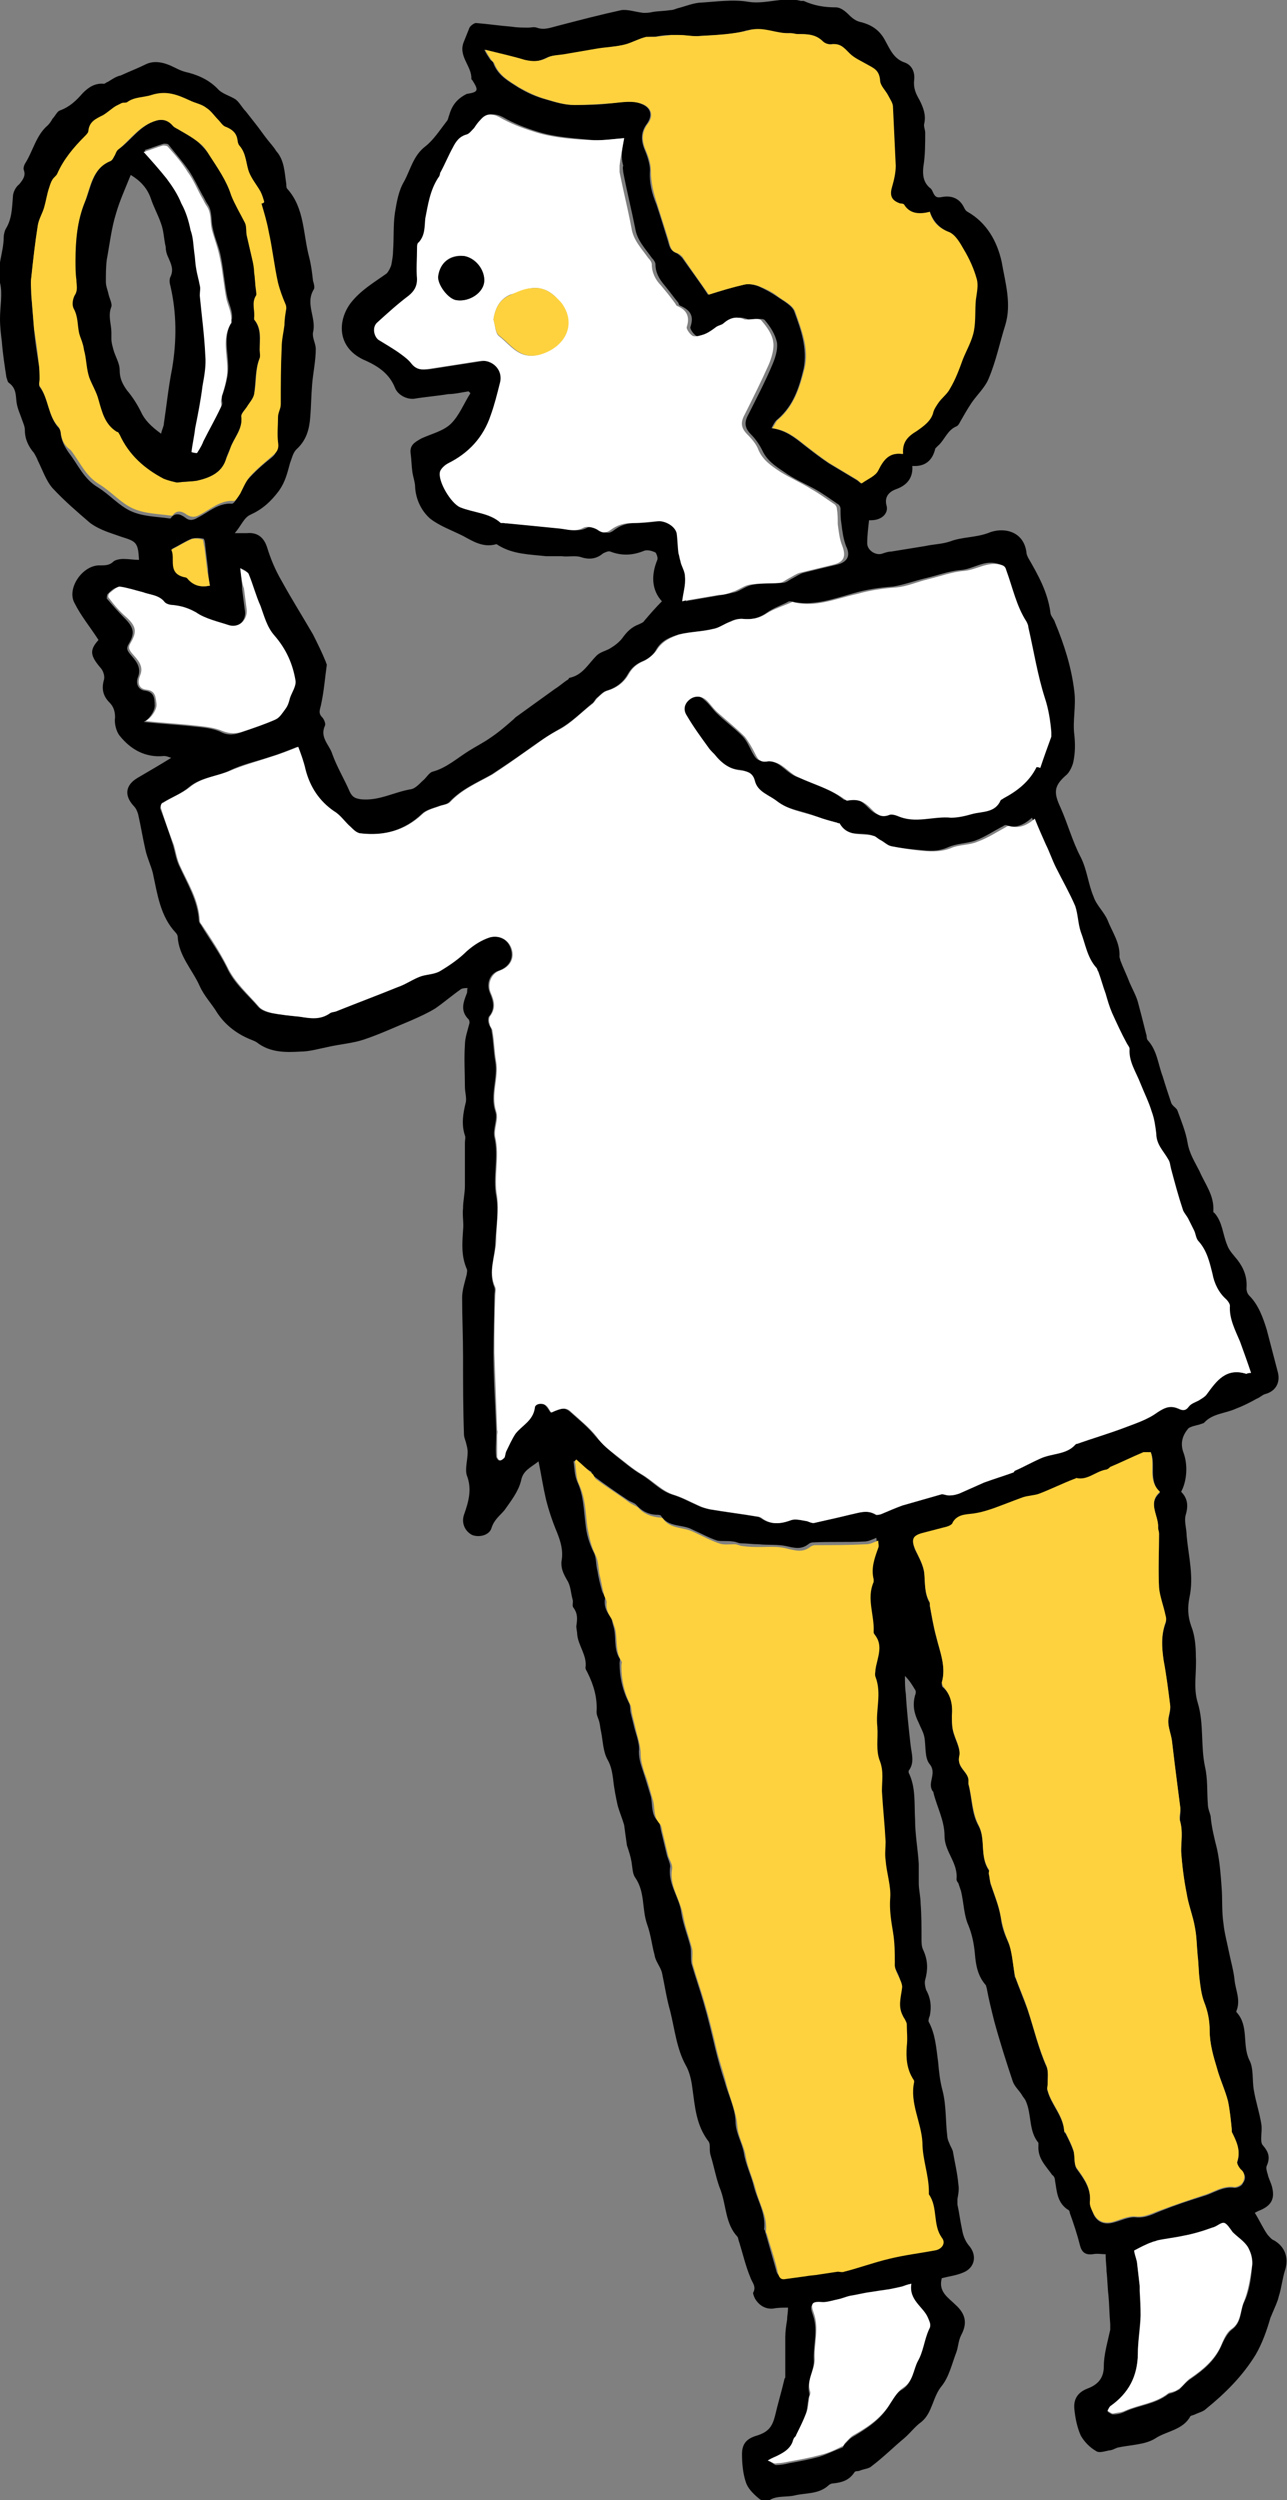
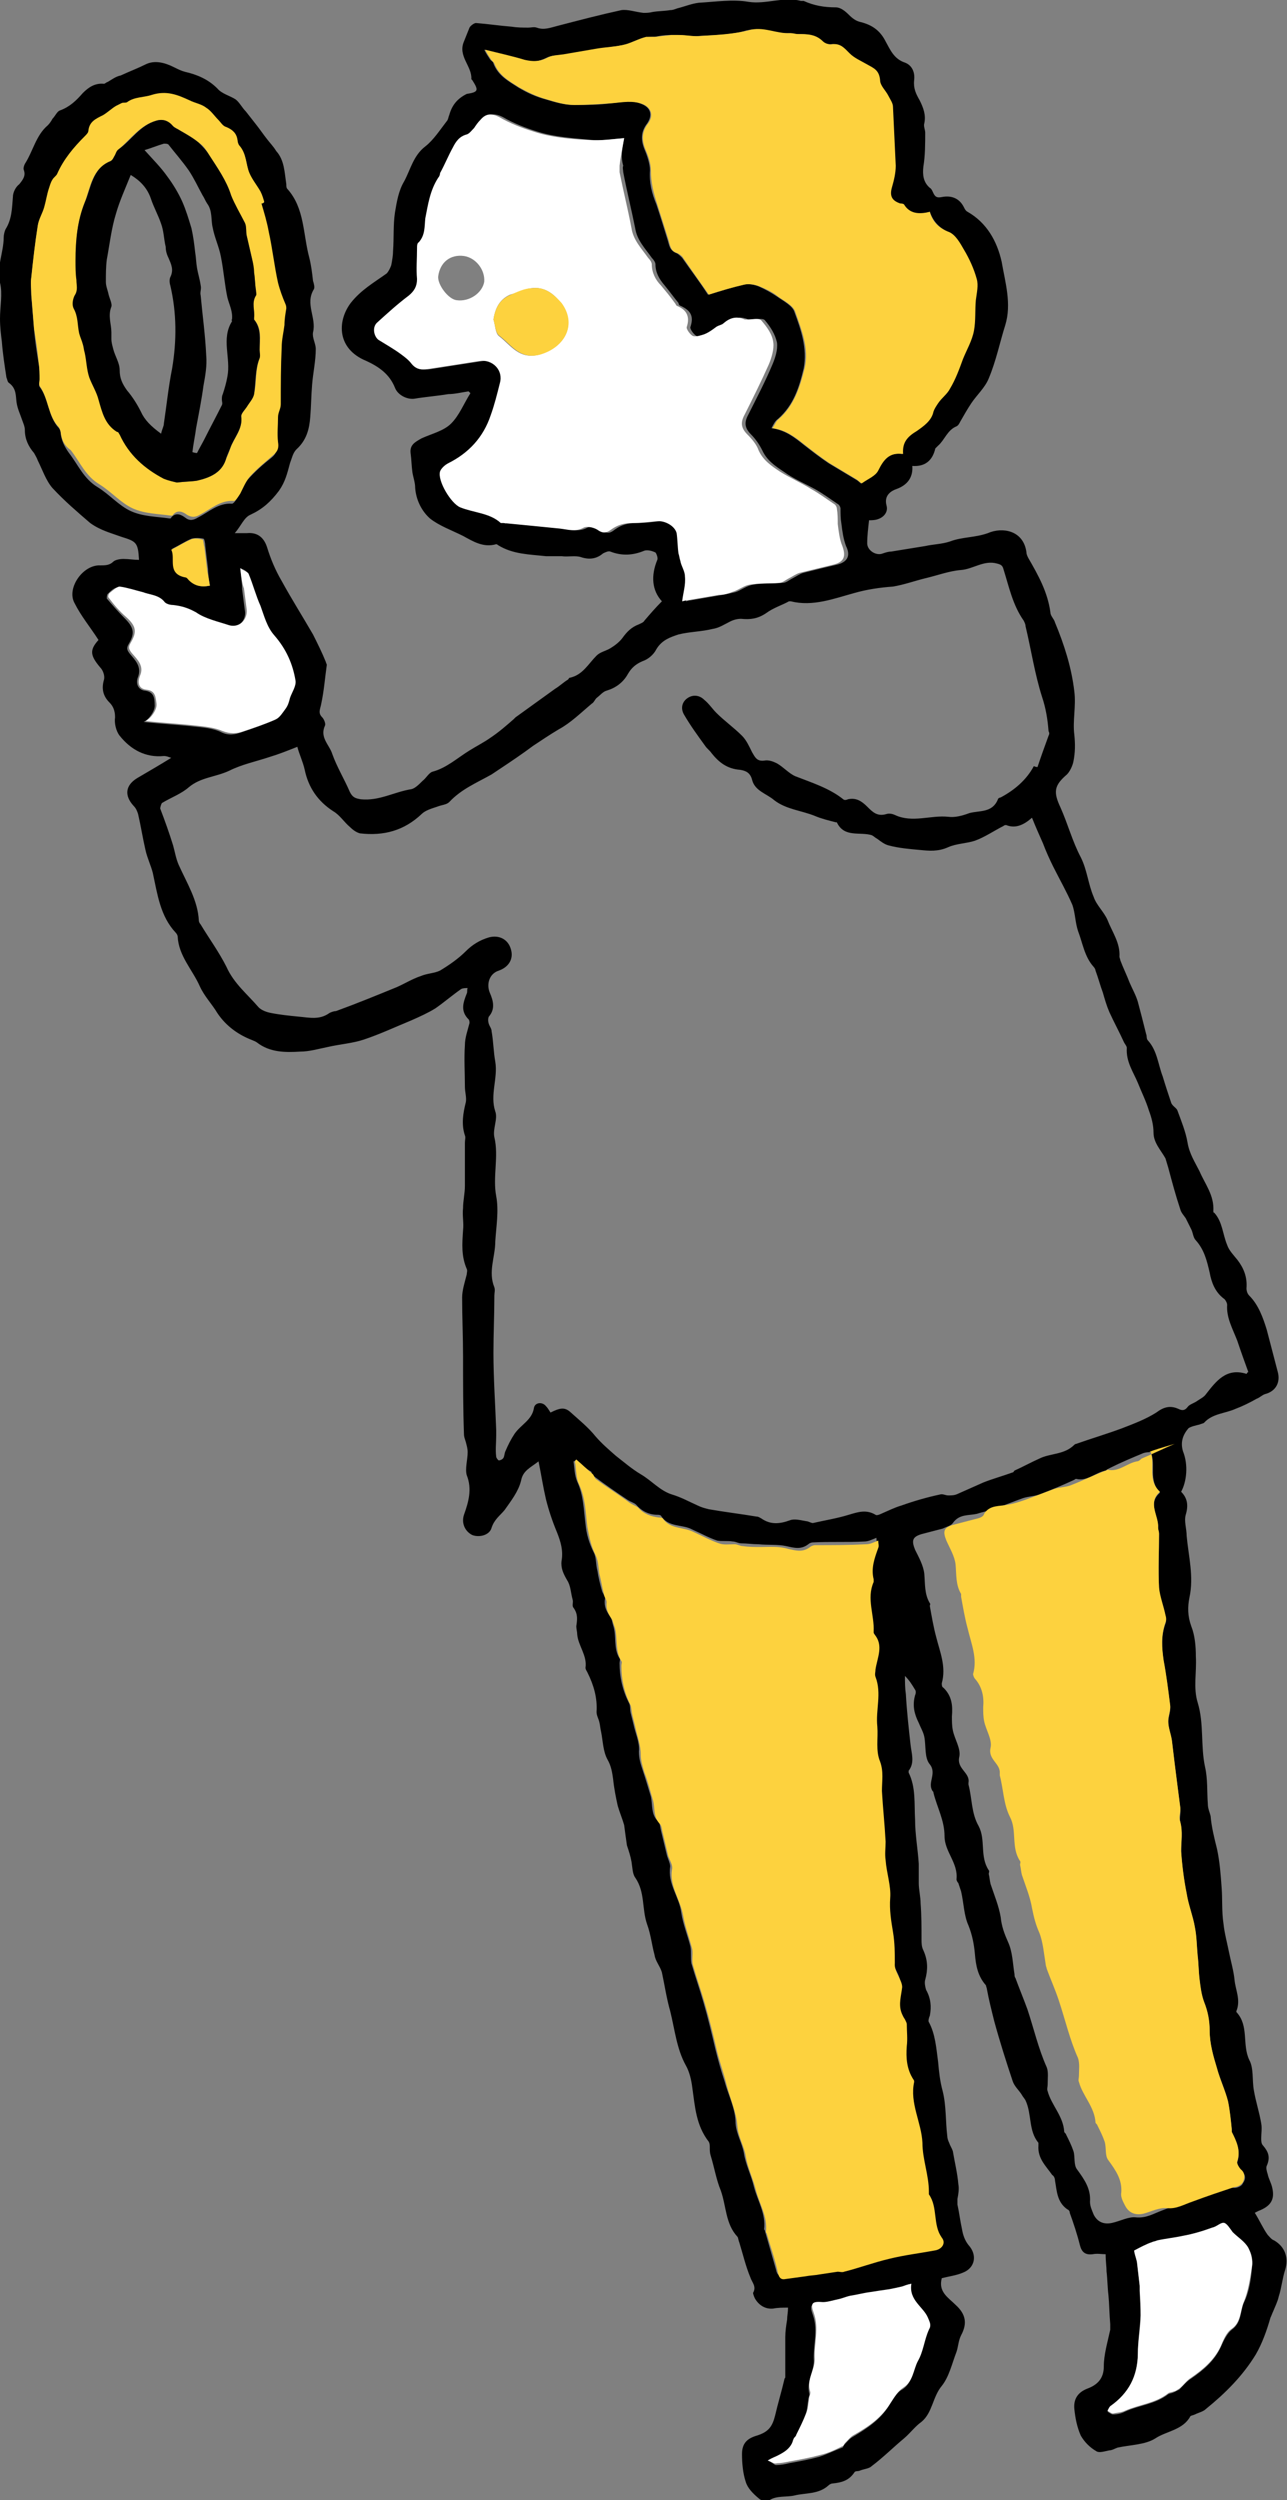
<svg xmlns="http://www.w3.org/2000/svg" version="1.1" id="_xEFF5__xEED3__x5F_4" x="0px" y="0px" viewBox="0 0 139.8 271.5" style="enable-background:new 0 0 139.8 271.5;" xml:space="preserve">
  <rect x="0" y="0" width="139.8" height="271.5" fill="#808080" stroke="none" />
  <style type="text/css">
	.st0{fill:#FFFFFF;}
	.st1{fill:#FDD23E;}
</style>
  <g>
    <path d="M128.3,162c0.7,0.7,0.8,1.5,0.5,2.5c-0.2,0.7,0.1,1.5,0.1,2.3c0.2,2.2,0.8,4.4,0.3,6.7c-0.2,1-0.2,2,0.2,3.1   c0.4,1,0.5,2.2,0.5,3.3c0.1,1.7-0.3,3.4,0.2,5c0.7,2.3,0.3,4.7,0.8,7c0.3,1.3,0.2,2.7,0.3,4c0,0.5,0.2,0.9,0.3,1.3   c0.1,1.2,0.4,2.4,0.7,3.6c0.3,1.4,0.4,2.8,0.5,4.2c0.1,1.3,0,2.6,0.2,3.9c0.1,1,0.4,2.1,0.6,3.1c0.2,1,0.5,2,0.6,3   c0.1,1.1,0.7,2.2,0.2,3.4c0,0,0,0.1,0,0.1c1.4,1.5,0.6,3.5,1.4,5.2c0.5,0.9,0.3,2.2,0.5,3.3c0.2,1.2,0.6,2.4,0.8,3.6   c0.1,0.5,0,1.1,0,1.6c0,0.3,0,0.6,0.2,0.8c0.6,0.7,0.8,1.3,0.4,2.2c-0.1,0.2,0,0.6,0.1,0.9c0.1,0.5,0.4,1,0.5,1.5   c0.3,1.3-0.2,2-1.5,2.5c-0.2,0.1-0.4,0.2-0.4,0.2c0.5,0.8,0.9,1.7,1.4,2.4c0.2,0.2,0.4,0.5,0.7,0.6c1.2,0.7,1.6,1.9,1.2,3.2   c-0.3,0.9-0.4,2-0.7,2.9c-0.1,0.5-0.4,1.1-0.6,1.6c-0.1,0.2-0.2,0.5-0.3,0.7c-0.4,1.4-0.9,2.8-1.6,4c-1.4,2.3-3.3,4.2-5.4,5.9   c-0.3,0.3-0.8,0.4-1.2,0.6c-0.2,0.1-0.4,0.1-0.5,0.2c-0.8,1.5-2.6,1.6-3.8,2.4c-1.1,0.7-2.7,0.7-4.1,1c-0.3,0.1-0.6,0.3-0.9,0.3   c-0.5,0.1-1.1,0.3-1.4,0.1c-0.7-0.4-1.3-1-1.7-1.7c-0.4-0.9-0.6-1.9-0.7-2.9c-0.1-1.1,0.4-1.8,1.4-2.2c1.1-0.4,1.8-1.1,1.8-2.4   c0-1.3,0.4-2.6,0.7-4c0-0.2,0-0.4,0-0.6c-0.1-1.1-0.1-2.2-0.2-3.2c-0.1-0.8-0.1-1.7-0.2-2.5c0-0.6-0.1-1.1-0.1-1.9   c-0.5,0-0.9-0.1-1.4,0c-0.8,0.1-1.2-0.2-1.4-1c-0.3-1.2-0.7-2.4-1.1-3.5c0-0.2-0.1-0.3-0.3-0.4c-1.1-0.8-1.1-2-1.3-3.1   c0-0.2-0.1-0.5-0.3-0.6c-0.7-1-1.6-1.8-1.5-3.2c0-0.1,0-0.2,0-0.3c-1.1-1.3-0.7-3.1-1.4-4.6c-0.1-0.2-0.3-0.4-0.4-0.6   c-0.3-0.5-0.8-0.9-1-1.5c-0.7-2.1-1.4-4.3-2-6.5c-0.3-1.2-0.6-2.4-0.8-3.5c0-0.1-0.1-0.3-0.1-0.4c-0.9-1-1.1-2.2-1.2-3.4   c-0.1-1.1-0.3-2.1-0.7-3.1c-0.5-1.1-0.5-2.4-0.8-3.7c-0.1-0.3-0.2-0.6-0.3-0.9c-0.1-0.1-0.2-0.3-0.2-0.4c0.2-1.8-1.3-3-1.3-4.7   c0-1.7-0.8-3.1-1.2-4.7c0-0.1,0-0.1-0.1-0.2c-0.6-0.9,0.5-1.9-0.3-2.9c-0.6-0.7-0.4-2-0.6-3c-0.1-0.5-0.4-1-0.6-1.5   c-0.5-1-0.7-1.9-0.4-3c0.1-0.2,0.1-0.5,0-0.6c-0.3-0.5-0.6-1-1.1-1.5c0,0.7,0,1.3,0.1,2c0.1,1.8,0.3,3.6,0.5,5.4   c0.1,1,0.5,2-0.2,2.9c0,0.1,0,0.2,0,0.2c0.8,1.6,0.6,3.4,0.7,5.1c0,1.6,0.3,3.2,0.4,4.8c0,0.7,0,1.4,0,2.1c0,0.7,0.2,1.5,0.2,2.2   c0.1,1.3,0.1,2.6,0.1,3.9c0,0.4,0,0.8,0.2,1.2c0.5,1.1,0.5,2.1,0.2,3.2c-0.1,0.3,0,0.8,0.1,1.1c0.5,0.9,0.6,1.8,0.4,2.8   c-0.1,0.2-0.2,0.6-0.1,0.7c0.7,1.3,0.8,2.8,1,4.3c0.1,1.1,0.2,2.1,0.5,3.2c0.4,1.6,0.3,3.3,0.5,4.9c0,0.2,0.1,0.5,0.2,0.7   c0.1,0.3,0.3,0.6,0.4,0.9c0.2,1.2,0.5,2.4,0.6,3.6c0.1,0.5,0,1.1-0.1,1.6c0,0.2,0,0.4,0,0.6c0.2,0.9,0.3,1.8,0.5,2.7   c0.1,0.6,0.3,1.2,0.7,1.7c1,1.1,0.7,2.5-0.6,3c-0.7,0.3-1.5,0.4-2.3,0.6c-0.4,1.5,0.7,2.1,1.5,2.9c1.1,1,1.3,2,0.6,3.3   c-0.3,0.6-0.3,1.2-0.5,1.8c-0.5,1.3-0.8,2.7-1.6,3.7c-1,1.2-1,2.9-2.2,3.9c-0.7,0.5-1.2,1.2-1.9,1.8c-1.2,1-2.3,2.1-3.5,3   c-0.3,0.3-0.8,0.3-1.3,0.5c-0.2,0.1-0.5,0-0.6,0.2c-0.6,0.9-1.4,1.1-2.4,1.2c-0.1,0-0.3,0.1-0.4,0.2c-1.1,1-2.5,0.8-3.7,1.1   c-0.9,0.2-1.9,0-2.7,0.5c-0.3,0.2-0.9,0.1-1.2-0.2c-0.6-0.5-1.2-1.1-1.4-1.8c-0.3-0.9-0.4-2-0.4-3c0-1.2,0.6-1.7,1.6-2   c1.3-0.4,1.7-1,2-2.2c0.3-1.3,0.7-2.6,1-3.9c0-0.1,0.1-0.2,0.1-0.2c0-1.5,0-3,0-4.4c0-0.6,0.1-1.3,0.2-1.9c0-0.4,0.1-0.8,0.1-1.3   c-0.6,0-1.1,0-1.6,0.1c-0.9,0.1-1.6-0.4-2-1.1c-0.1-0.2-0.2-0.5-0.2-0.6c0.4-0.7-0.1-1.1-0.3-1.7c-0.5-1.2-0.8-2.5-1.2-3.8   c-0.1-0.2-0.1-0.5-0.2-0.6c-1.3-1.4-1.2-3.3-1.8-5c-0.5-1.2-0.7-2.5-1.1-3.8c-0.1-0.3-0.1-0.6-0.1-0.9c0-0.2,0-0.4-0.1-0.6   c-1.4-1.8-1.5-3.8-1.8-5.9c-0.1-0.8-0.3-1.7-0.7-2.4c-1-1.8-1.2-3.9-1.7-5.9c-0.4-1.4-0.6-2.8-0.9-4.2c-0.2-0.7-0.7-1.2-0.8-1.9   c-0.3-1.1-0.4-2.2-0.8-3.3c-0.6-1.7-0.2-3.5-1.3-5.1c-0.3-0.4-0.3-1.1-0.4-1.7c-0.1-0.6-0.3-1.2-0.5-1.8c-0.1-0.7-0.2-1.4-0.3-2.2   c-0.2-0.7-0.5-1.4-0.7-2.1c-0.2-0.9-0.4-1.9-0.5-2.9c-0.1-0.7-0.2-1.4-0.6-2.1c-0.5-0.9-0.5-2-0.7-3c-0.1-0.4-0.1-0.7-0.2-1.1   c-0.1-0.4-0.3-0.7-0.3-1.1c0.1-1.5-0.3-2.9-1-4.3c-0.1-0.2-0.2-0.3-0.2-0.5c0.2-1.3-0.8-2.4-0.9-3.6c0-0.3-0.1-0.6-0.1-0.9   c0.1-0.7,0.2-1.3-0.3-2c-0.2-0.2,0-0.6-0.1-0.9c-0.2-0.7-0.2-1.5-0.6-2.1c-0.4-0.7-0.7-1.3-0.6-2.1c0.2-1.1-0.1-2.1-0.5-3.1   c-0.5-1.2-0.9-2.4-1.2-3.6c-0.3-1.3-0.5-2.6-0.8-4.1c-0.9,0.7-1.7,1-1.9,2.1c-0.3,1.2-1.1,2.2-1.8,3.2c-0.5,0.6-1.1,1-1.4,1.9   c-0.2,0.8-1.3,1.1-2.1,0.8c-0.8-0.4-1.2-1.3-0.9-2.2c0.5-1.4,0.9-2.8,0.3-4.3c-0.2-0.7,0.1-1.7,0.1-2.5c0-0.4-0.1-0.7-0.2-1.1   c-0.1-0.3-0.2-0.6-0.2-0.8c-0.1-2.8-0.1-5.7-0.1-8.5c0-2.1-0.1-4.2-0.1-6.4c0-0.8,0.3-1.7,0.5-2.5c0-0.2,0.1-0.4,0-0.6   c-0.6-1.4-0.5-2.7-0.4-4.2c0.1-0.8-0.1-1.6,0-2.4c0-0.8,0.2-1.6,0.2-2.4c0-0.2,0-0.3,0-0.5c0-1.4,0-2.8,0-4.2c0-0.3,0.1-0.6,0-0.8   c-0.4-1.2-0.2-2.4,0.1-3.6c0.1-0.5-0.1-1.1-0.1-1.7c0-1.5-0.1-3,0-4.5c0-0.8,0.3-1.6,0.5-2.4c0-0.1,0-0.3-0.1-0.4   c-0.9-0.9-0.6-1.8-0.2-2.8c0.1-0.2,0-0.4,0.1-0.6c-0.2,0-0.5,0-0.7,0.1c-1,0.7-1.8,1.4-2.8,2.1c-0.8,0.5-1.7,0.9-2.6,1.3   c-1.7,0.7-3.4,1.5-5.2,2.1c-1.2,0.4-2.6,0.5-3.9,0.8c-1,0.2-2,0.5-3,0.5c-1.6,0.1-3.3,0.1-4.7-1c-0.3-0.2-0.7-0.3-1.1-0.5   c-1.3-0.6-2.4-1.5-3.2-2.7c-0.6-1-1.4-1.8-1.9-2.9c-0.8-1.8-2.3-3.3-2.4-5.4c0-0.1-0.1-0.3-0.2-0.4c-1.7-1.8-2-4.2-2.5-6.5   c-0.2-0.8-0.6-1.6-0.8-2.5c-0.3-1.3-0.5-2.6-0.8-3.9c-0.1-0.3-0.2-0.6-0.5-0.9c-1-1.1-0.9-2.2,0.4-3c1.2-0.7,2.4-1.4,3.7-2.2   c-0.3-0.1-0.5-0.2-0.8-0.2c-2,0.2-3.6-0.7-4.8-2.2c-0.4-0.5-0.6-1.4-0.5-2c0-0.7-0.2-1.2-0.6-1.6c-0.7-0.7-0.9-1.5-0.6-2.5   c0.1-0.4-0.1-1-0.4-1.3c-1.1-1.3-1.2-1.9-0.2-3c-0.9-1.4-1.9-2.6-2.6-4c-0.9-1.6,0.9-4.2,2.8-4.1c0.5,0,1,0,1.4-0.4   c0.2-0.2,0.7-0.3,1.1-0.3c0.6,0,1.1,0.1,1.7,0.1c-0.1-1.9-0.3-2-1.9-2.5c-1.1-0.4-2.3-0.7-3.4-1.5C8.4,55.6,7,54.4,5.7,53   C5,52.2,4.6,51,4.1,50c-0.1-0.3-0.3-0.6-0.4-0.8c-0.6-0.7-1-1.5-1-2.5c0-0.4-0.2-0.8-0.3-1.1c-0.2-0.6-0.5-1.2-0.6-1.9   c-0.1-0.7,0-1.5-0.8-2.1c-0.2-0.1-0.2-0.4-0.3-0.6c-0.2-1.3-0.4-2.6-0.5-3.9c-0.1-0.8-0.2-1.6-0.2-2.5c0-1.3,0.3-2.7,0-3.9   c-0.4-1.7,0.4-3.3,0.4-4.9c0-0.3,0.1-0.7,0.2-0.9c0.7-1.1,0.7-2.3,0.8-3.5c0-0.5,0.3-1.1,0.7-1.4c0.4-0.5,0.7-0.9,0.5-1.5   c-0.1-0.2,0-0.5,0.1-0.7c0.9-1.4,1.2-3.1,2.5-4.2c0.2-0.2,0.4-0.5,0.5-0.7c0.3-0.3,0.5-0.8,0.8-0.9c1.1-0.4,1.8-1.1,2.5-1.9   c0.6-0.6,1.3-1.1,2.3-1c0.1,0,0.3-0.2,0.4-0.2c0.5-0.3,0.9-0.6,1.4-0.7C14.2,7.7,15,7.4,15.8,7c1-0.5,2.1-0.2,3.1,0.3   c0.4,0.2,0.8,0.4,1.2,0.5c1.3,0.3,2.5,0.8,3.5,1.8c0.5,0.6,1.4,0.8,2,1.2c0.4,0.3,0.7,0.9,1.1,1.3c0.4,0.5,0.7,0.9,1.1,1.4   c0.4,0.5,0.8,1.1,1.2,1.6c0.3,0.4,0.7,0.8,1,1.3c0.9,1,0.9,2.3,1.1,3.6c0,0.2,0,0.4,0.1,0.5c1.9,2.1,1.7,4.9,2.4,7.5   c0.2,0.8,0.3,1.6,0.4,2.5c0.1,0.3,0.2,0.7,0.1,0.9c-1,1.6,0.3,3.1-0.1,4.7c-0.1,0.6,0.3,1.2,0.3,1.8c0,1.3-0.3,2.6-0.4,3.9   c-0.1,1.2-0.1,2.3-0.2,3.5c-0.1,1.3-0.4,2.5-1.5,3.5c-0.4,0.4-0.5,1-0.7,1.5c-0.3,1.1-0.5,2-1.2,3c-0.9,1.2-1.8,2-3.1,2.6   c-0.7,0.3-1,1.2-1.7,2c0.5,0,0.9,0,1.3,0c1-0.1,1.8,0.3,2.2,1.5c0.4,1.3,0.9,2.5,1.6,3.7c1.1,2,2.3,3.9,3.4,5.8c0.5,1,1,2,1.4,3   c0,0.1,0.1,0.2,0.1,0.3c-0.2,1.4-0.3,2.8-0.6,4.2c-0.1,0.6-0.4,1,0.1,1.5c0.2,0.2,0.4,0.7,0.3,0.9c-0.6,1.3,0.5,2.1,0.8,3.1   c0.5,1.4,1.3,2.7,1.9,4.1c0.3,0.6,0.6,0.7,1.2,0.8c2,0.2,3.6-0.8,5.5-1.1c0.4-0.1,0.8-0.5,1.2-0.9c0.4-0.3,0.7-0.9,1.1-1   c1.5-0.4,2.7-1.5,4-2.3c0.8-0.5,1.6-0.9,2.3-1.4c0.9-0.6,1.7-1.3,2.5-2c0.1-0.1,0.1-0.1,0.2-0.2c1.4-1,2.9-2.1,4.3-3.1   c0.5-0.3,0.9-0.7,1.4-1c0.1-0.1,0.1-0.2,0.2-0.2c1.4-0.3,2-1.5,2.9-2.4c0.4-0.4,1-0.5,1.5-0.8c0.5-0.3,1-0.7,1.3-1.1   c0.5-0.7,1-1.2,1.8-1.5c0.2-0.1,0.5-0.2,0.6-0.4c0.6-0.7,1.2-1.4,1.9-2.1c-1.1-1.2-1.2-2.8-0.5-4.5c0.1-0.2-0.1-0.7-0.2-0.8   c-0.4-0.2-0.9-0.3-1.2-0.2c-1.2,0.5-2.4,0.6-3.7,0.1c-0.2-0.1-0.6,0.1-0.8,0.2c-0.7,0.6-1.5,0.7-2.4,0.4c-0.6-0.2-1.4,0-2.1-0.1   c-0.6,0-1.2,0-1.7,0c-1.8-0.2-3.6-0.2-5.2-1.2c0,0-0.1-0.1-0.2-0.1c-1.4,0.4-2.5-0.3-3.6-0.9c-1.2-0.6-2.6-1.1-3.6-1.9   c-0.9-0.8-1.5-2-1.6-3.3c0-0.6-0.2-1.1-0.3-1.7c-0.1-0.7-0.1-1.4-0.2-2.1c-0.1-0.9,0.5-1.2,1.2-1.6c1.1-0.5,2.4-0.8,3.2-1.6   c0.9-0.9,1.4-2.2,2.1-3.3c-0.1-0.1-0.2-0.2-0.2-0.2c-0.7,0.1-1.5,0.3-2.2,0.3c-1.2,0.2-2.5,0.3-3.7,0.5c-0.8,0.1-1.8-0.4-2.1-1.2   c-0.6-1.5-1.8-2.3-3.1-2.9c-3.2-1.3-3.2-4.3-1.7-6.3c1.1-1.4,2.5-2.2,3.9-3.2c0.2-0.2,0.4-0.6,0.5-0.9c0.1-0.5,0.2-1.1,0.2-1.6   c0.1-1.4,0-2.7,0.2-4.1c0.2-1.2,0.4-2.4,1-3.4c0.7-1.3,1-2.8,2.3-3.8c0.9-0.7,1.6-1.8,2.3-2.7c0.2-0.2,0.2-0.5,0.3-0.7   c0.3-1.1,0.9-1.8,1.9-2.3C52,10,52,9.8,51.3,8.7c0,0-0.1-0.1-0.1-0.1c0.1-1.4-1.5-2.5-0.8-4.1C50.6,4,50.8,3.5,51,3   c0.1-0.2,0.5-0.5,0.7-0.5c1.3,0.1,2.6,0.3,3.9,0.4c0.6,0.1,1.2,0.1,1.8,0.1c0.3,0,0.6-0.1,0.9,0c0.8,0.3,1.5,0,2.3-0.2   c2.3-0.6,4.6-1.2,6.9-1.7C68.2,1,69,1.3,69.9,1.4c0.3,0,0.6,0,1-0.1c0.6-0.1,1.3-0.1,1.9-0.2c0.3,0,0.5-0.1,0.8-0.2   c0.8-0.2,1.5-0.5,2.3-0.6c1.8-0.1,3.7-0.4,5.4-0.1c1.9,0.3,3.8-0.6,5.7-0.1c0.1,0,0.2,0,0.3,0c1.1,0.5,2.2,0.7,3.5,0.7   c0.5,0,1,0.4,1.4,0.8c0.4,0.4,0.8,0.7,1.3,0.8c1.2,0.3,2.1,0.9,2.7,2.1c0.5,0.9,0.9,1.9,2.1,2.3c0.8,0.3,1.1,1.1,1,1.9   c-0.1,0.9,0.2,1.5,0.6,2.2c0.4,0.8,0.7,1.6,0.5,2.5c-0.1,0.3,0.1,0.7,0.1,1c0,1.2,0,2.5-0.2,3.7c-0.1,0.9,0,1.7,0.7,2.3   c0.2,0.1,0.3,0.4,0.4,0.6c0.2,0.4,0.4,0.5,0.9,0.4c1-0.2,1.9,0.1,2.4,1.1c0.1,0.2,0.2,0.4,0.4,0.5c2.1,1.2,3.2,3.2,3.7,5.4   c0.4,2.3,1.1,4.6,0.4,6.9c-0.6,1.9-1,3.9-1.8,5.8c-0.4,1-1.3,1.8-1.9,2.7c-0.4,0.6-0.8,1.3-1.2,2c-0.1,0.2-0.2,0.4-0.4,0.5   c-1,0.4-1.3,1.5-2,2.1c-0.1,0.1-0.2,0.2-0.3,0.3c-0.3,1.3-1.1,2-2.5,1.9c0.1,1.3-0.6,2.1-1.7,2.5c-0.6,0.2-1.4,0.7-1.1,1.8   c0.2,0.7-0.3,1.3-1,1.5c-0.3,0.1-0.7,0.1-0.9,0.1c-0.1,0.9-0.2,1.7-0.2,2.5c0,0.8,1,1.4,1.7,1.1c0.3-0.1,0.6-0.2,0.9-0.2   c1.2-0.2,2.5-0.4,3.7-0.6c0.9-0.2,1.8-0.2,2.7-0.5c1.3-0.5,2.7-0.4,4.1-0.9c1.6-0.7,3.9-0.3,4.2,2.1c0,0.2,0.1,0.4,0.2,0.6   c1.1,1.9,2.1,3.7,2.4,5.9c0,0.4,0.4,0.7,0.5,1.1c1,2.4,1.8,4.9,2.1,7.5c0.2,1.6-0.2,3.2,0,4.7c0.1,1,0.1,1.9-0.1,2.9   c-0.1,0.5-0.4,1.1-0.7,1.4c-1.4,1.2-1.5,1.9-0.7,3.6c0.8,1.8,1.3,3.7,2.2,5.4c0.7,1.4,0.8,2.9,1.4,4.3c0.3,0.9,1.1,1.6,1.5,2.5   c0.5,1.3,1.4,2.5,1.3,4c0,0.1,0.1,0.3,0.1,0.4c0.3,0.8,0.7,1.6,1,2.4c0.3,0.7,0.7,1.4,0.9,2.1c0.3,1.1,0.6,2.3,0.9,3.5   c0.1,0.2,0,0.5,0.2,0.7c1,1.1,1.1,2.6,1.6,3.9c0.3,1,0.6,1.9,0.9,2.8c0.1,0.4,0.6,0.6,0.7,0.9c0.4,1.1,0.9,2.3,1.1,3.5   c0.2,1.2,0.8,2.1,1.3,3.1c0.6,1.4,1.6,2.6,1.5,4.3c0,0.1,0,0.2,0.1,0.2c0.9,1,0.9,2.3,1.4,3.5c0.2,0.6,0.7,1.1,1.1,1.6   c0.7,0.9,1.1,1.9,1,3.1c0,0.3,0.1,0.6,0.3,0.8c1,1,1.5,2.4,1.9,3.7c0.4,1.5,0.8,3.1,1.2,4.6c0.3,1.1-0.2,2.1-1.4,2.4   c-0.3,0.1-0.6,0.4-0.9,0.5c-0.7,0.4-1.5,0.8-2.3,1.1c-1.1,0.5-2.5,0.5-3.4,1.5c-0.1,0.1-0.3,0.1-0.5,0.2c-0.4,0.1-0.9,0.2-1.2,0.4   c-0.6,0.7-0.9,1.5-0.6,2.5C129.1,159.1,128.9,160.9,128.3,162z M135.4,149.2c0.1-0.1,0.1-0.2,0.2-0.2c-0.4-1.1-0.8-2.2-1.2-3.4   c-0.5-1.3-1.2-2.5-1.1-3.9c0-0.2-0.2-0.6-0.4-0.7c-0.9-0.7-1.3-1.7-1.5-2.8c-0.3-1.3-0.6-2.5-1.5-3.5c-0.3-0.3-0.3-0.8-0.5-1.2   c-0.2-0.4-0.4-0.8-0.6-1.2c-0.2-0.3-0.5-0.6-0.6-1c-0.5-1.5-0.9-3-1.3-4.5c-0.1-0.3-0.2-0.7-0.3-1c-0.5-0.9-1.3-1.7-1.3-2.8   c0-0.8-0.2-1.6-0.5-2.4c-0.3-1-0.8-2-1.2-3c-0.5-1.2-1.3-2.3-1.2-3.8c0-0.2-0.2-0.4-0.3-0.6c-0.5-1.1-1.1-2.2-1.6-3.3   c-0.3-0.7-0.5-1.4-0.7-2.1c-0.3-0.8-0.5-1.6-0.8-2.4c0-0.1-0.1-0.3-0.2-0.4c-1-1.1-1.2-2.6-1.7-3.9c-0.3-0.9-0.3-1.9-0.6-2.8   c-0.6-1.4-1.4-2.8-2.1-4.2c-0.4-0.8-0.8-1.7-1.1-2.5c-0.4-0.9-0.8-1.8-1.2-2.8c-0.9,0.8-1.8,1.2-2.8,0.8c-0.1,0-0.2,0-0.3,0.1   c-1,0.5-2,1.2-3.1,1.6c-0.9,0.3-2,0.3-2.9,0.7c-1.1,0.5-2.1,0.4-3.1,0.3c-1.1-0.1-2.3-0.2-3.4-0.5c-0.4-0.1-0.8-0.4-1.2-0.7   c-0.2-0.1-0.4-0.3-0.6-0.4c-1.3-0.4-3,0.3-3.8-1.4c0,0-0.1,0-0.1,0c-0.8-0.2-1.6-0.4-2.3-0.7c-1.5-0.6-3.1-0.7-4.4-1.7   c-0.8-0.7-2.1-1-2.4-2.2c-0.2-0.8-0.7-1-1.3-1.1c-1.4-0.1-2.3-0.8-3.1-1.8c-0.2-0.3-0.5-0.5-0.7-0.8c-0.8-1.1-1.6-2.2-2.3-3.4   c-0.4-0.7-0.2-1.4,0.4-1.8c0.6-0.4,1.3-0.3,1.8,0.2c0.5,0.4,0.9,1,1.3,1.4c0.9,0.9,1.9,1.6,2.8,2.5c0.5,0.5,0.8,1.2,1.1,1.8   c0.3,0.5,0.5,1,1.3,0.9c0.5-0.1,1,0.1,1.4,0.3c0.7,0.4,1.3,1.1,2,1.4c1.8,0.7,3.7,1.3,5.2,2.5c0.1,0.1,0.3,0.1,0.5,0   c0.9-0.2,1.5,0.2,2.1,0.8c0.6,0.6,1.1,1.1,2.1,0.8c0.3-0.1,0.7,0,0.9,0.1c1.9,0.9,3.9,0,5.8,0.2c0.7,0.1,1.5-0.1,2.3-0.4   c1.1-0.3,2.5,0,3.1-1.5c0-0.1,0.2-0.2,0.3-0.2c1.5-0.8,2.8-1.9,3.6-3.4c0.2,0.1,0.4,0.1,0.4,0.1c0.4-1.2,0.8-2.3,1.2-3.4   c0.1-0.2,0.1-0.3,0-0.5c-0.1-1.3-0.3-2.5-0.7-3.7c-0.8-2.5-1.2-5.2-1.8-7.7c0-0.2-0.1-0.4-0.2-0.6c-1.2-1.7-1.6-3.7-2.2-5.6   c-0.1-0.4-0.3-0.5-0.7-0.6c-1.4-0.4-2.6,0.6-3.9,0.7c-1.3,0.1-2.6,0.6-3.9,0.9c-1.2,0.3-2.3,0.7-3.5,0.9c-1.4,0.1-2.8,0.3-4.2,0.7   c-2.2,0.6-4.5,1.5-6.9,0.9c0,0-0.1,0-0.2,0C85,65.7,84,66,83.2,66.6c-0.9,0.6-1.7,0.7-2.7,0.6c-0.4,0-0.8,0.1-1.2,0.3   c-0.6,0.3-1.2,0.7-1.9,0.8c-1.2,0.3-2.5,0.3-3.7,0.6c-0.9,0.3-1.8,0.6-2.4,1.6c-0.3,0.6-0.9,1.1-1.5,1.3c-0.7,0.3-1.2,0.7-1.6,1.4   c-0.5,0.9-1.3,1.5-2.3,1.8c-0.4,0.1-0.7,0.5-1.1,0.8c-0.2,0.2-0.3,0.5-0.5,0.6c-1.2,1-2.3,2.1-3.6,2.8c-1,0.6-1.9,1.2-2.8,1.8   c-1.2,0.9-2.4,1.7-3.6,2.5c-0.3,0.2-0.6,0.4-0.9,0.6c-1.6,0.9-3.3,1.6-4.6,3c-0.3,0.3-0.8,0.3-1.3,0.5c-0.6,0.2-1.3,0.4-1.7,0.8   c-1.9,1.8-4.1,2.4-6.7,2.1c-0.4-0.1-0.8-0.4-1.1-0.7c-0.6-0.5-1.1-1.3-1.8-1.7c-1.7-1.1-2.7-2.6-3.1-4.5c-0.2-0.9-0.6-1.7-0.8-2.5   c-1,0.4-2,0.8-3,1.1c-1.5,0.5-3,0.8-4.4,1.5c-1.5,0.7-3.1,0.7-4.4,1.8c-0.8,0.7-1.9,1.1-2.9,1.7c-0.1,0.1-0.2,0.5-0.2,0.6   c0.5,1.3,1,2.7,1.4,4c0.2,0.7,0.3,1.4,0.6,2.1c0.9,2,2.1,3.9,2.2,6.1c0,0.1,0.1,0.3,0.2,0.4c0.9,1.5,2,3,2.8,4.6   c0.8,1.8,2.3,3,3.5,4.4c0.3,0.3,0.8,0.5,1.3,0.6c1,0.2,2,0.3,3,0.4c1.2,0.1,2.3,0.4,3.4-0.4c0.2-0.1,0.5-0.2,0.7-0.2   c2.2-0.8,4.4-1.7,6.6-2.6c0.9-0.4,1.7-0.9,2.6-1.2c0.7-0.3,1.5-0.3,2.1-0.6c1-0.6,2-1.3,2.8-2.1c0.7-0.7,1.5-1.2,2.5-1.5   c1.1-0.3,2.1,0.2,2.4,1.3c0.3,1-0.2,1.9-1.3,2.3c-1,0.3-1.4,1.4-1,2.4c0.4,0.9,0.6,1.8-0.1,2.6c-0.1,0.2-0.1,0.5,0,0.8   c0.1,0.3,0.3,0.5,0.3,0.8c0.2,1.1,0.2,2.2,0.4,3.3c0.3,1.8-0.6,3.6,0,5.4c0.3,0.8-0.3,1.9-0.1,2.8c0.5,2.1-0.2,4.3,0.2,6.4   c0.3,1.6,0,3.3-0.1,4.9c0,1.7-0.8,3.3-0.1,5c0.1,0.3,0,0.6,0,0.9c0,2.1-0.1,4.1-0.1,6.2c0,2.8,0.2,5.6,0.3,8.4c0,0.2,0,0.4,0,0.6   c0,0.8-0.1,1.5,0,2.3c0,0.1,0.2,0.4,0.3,0.4c0.1,0,0.4-0.1,0.5-0.3c0.1-0.2,0.1-0.5,0.2-0.7c0.3-0.7,0.6-1.3,1-1.9   c0.7-1,1.9-1.5,2.1-2.8c0.1-0.6,0.9-0.7,1.3-0.2c0.2,0.2,0.3,0.4,0.5,0.7c1-0.5,1.5-0.6,2.1-0.1c1,0.9,2,1.7,2.8,2.7   c0.7,0.8,1.4,1.4,2.2,2.1c0.9,0.7,1.7,1.4,2.7,2c1.2,0.7,2.1,1.8,3.4,2.2c1,0.3,1.9,0.8,2.8,1.2c0.4,0.2,0.8,0.3,1.2,0.4   c1.7,0.3,3.4,0.5,5.2,0.8c0.2,0,0.3,0.1,0.5,0.2c1,0.7,2,0.6,3.1,0.2c0.5-0.2,1.2,0,1.8,0.1c0.2,0,0.5,0.2,0.7,0.2   c1.3-0.3,2.6-0.5,3.9-0.9c1-0.3,1.9-0.6,2.9,0c0.1,0.1,0.4,0,0.6-0.1c0.7-0.3,1.5-0.7,2.2-0.9c1.4-0.5,2.8-0.9,4.2-1.2   c0.3-0.1,0.6,0.1,0.9,0.1c0.4,0,0.7,0,1.1-0.2c0.9-0.4,1.8-0.8,2.7-1.2c1-0.4,2.1-0.7,3.2-1.1c0.1,0,0.1-0.1,0.2-0.2   c0.9-0.4,1.8-0.9,2.7-1.3c1.2-0.6,2.7-0.4,3.8-1.5c0,0,0.1-0.1,0.2-0.1c1.7-0.6,3.4-1.1,5-1.7c1.3-0.5,2.6-1,3.7-1.7   c0.8-0.6,1.5-0.8,2.4-0.4c0.4,0.2,0.7,0.2,1-0.2c0.2-0.3,0.7-0.4,1.1-0.7c0.3-0.2,0.7-0.4,0.9-0.7   C132.1,150,133.2,148.5,135.4,149.2z M62.6,158.5c-0.1,0.1-0.2,0.2-0.3,0.2c0.1,0.7,0.1,1.5,0.4,2.2c0.7,1.5,0.7,3.1,0.9,4.6   c0.1,1.1,0.4,2.1,0.9,3.1c0.3,0.6,0.2,1.3,0.4,2c0.1,0.7,0.3,1.5,0.5,2.2c0.1,0.3,0.4,0.6,0.3,0.9c-0.1,0.8,0.2,1.3,0.6,1.9   c0.2,0.3,0.2,0.6,0.3,0.9c0.4,1.2,0,2.5,0.7,3.6c0.1,0.1,0,0.3,0,0.5c0,1.5,0.3,2.9,1,4.3c0.2,0.3,0.1,0.7,0.2,1.1   c0.1,0.4,0.2,0.8,0.3,1.2c0.2,1,0.7,2,0.6,3c0,0.8,0.2,1.4,0.4,2c0.3,0.9,0.6,1.9,0.9,2.9c0.2,0.9,0,2,0.8,2.7   c0.2,0.2,0.2,0.6,0.3,1c0.2,0.8,0.4,1.7,0.6,2.5c0.1,0.5,0.4,1,0.4,1.4c-0.3,1.9,1,3.3,1.2,5c0.2,1.3,0.7,2.5,1,3.7   c0.1,0.6,0,1.2,0.1,1.8c0.4,1.4,0.9,2.8,1.3,4.2c0.5,1.7,0.9,3.4,1.3,5.1c0.3,1.2,0.6,2.3,1,3.5c0.4,1.5,1.2,3,1.2,4.6   c0.1,1.2,0.7,2.1,0.9,3.2c0.2,1.3,0.8,2.4,1.1,3.7c0.4,1.5,1.3,2.9,1.1,4.6c0,0,0.1,0.1,0.1,0.2c0.4,1.4,0.8,2.8,1.2,4.2   c0.1,0.5,0.3,0.7,0.8,0.7c0.7-0.1,1.5-0.2,2.2-0.3c0.5-0.1,1-0.1,1.5-0.2c0.7-0.1,1.3-0.2,2-0.3c0.2,0,0.5,0,0.7,0   c1.6-0.5,3.3-1,4.9-1.4c1.6-0.4,3.3-0.6,4.9-0.9c0.9-0.2,1.3-0.8,0.8-1.4c-1-1.4-0.4-3.3-1.4-4.7c0-0.1,0-0.2,0-0.3   c0-1.8-0.7-3.4-0.7-5.3c0-2.2-1.3-4.3-0.9-6.6c0-0.1,0-0.2-0.1-0.3c-0.7-1.1-0.8-2.3-0.7-3.6c0.1-0.8,0-1.6,0-2.4   c0-0.2-0.2-0.4-0.2-0.5c-0.1-0.3-0.3-0.5-0.4-0.8c-0.2-0.9,0-1.8,0.1-2.7c0.1-0.9-0.8-1.8-0.8-2.6c0.1-1.2,0-2.3-0.2-3.4   c-0.2-1.2-0.4-2.4-0.3-3.7c0.1-1.3-0.3-2.7-0.5-4.1c-0.1-0.6,0.1-1.3,0-2c-0.1-1.8-0.3-3.6-0.4-5.5c0-1.1,0.2-2.1-0.2-3.2   c-0.4-1.1-0.2-2.5-0.3-3.8c-0.1-1.8,0.5-3.6-0.2-5.4c-0.1-0.2,0-0.5,0-0.8c0.2-1.3,0.9-2.5-0.1-3.8c0-0.1-0.1-0.2-0.1-0.3   c0.1-1.8-0.8-3.6,0-5.4c0-0.1,0-0.2,0-0.3c-0.4-1.2,0-2.3,0.5-3.4c0.1-0.2,0-0.5,0-0.8c-0.5,0.2-0.9,0.4-1.3,0.4   c-1.9,0.1-3.7,0-5.6,0.1c-0.2,0-0.4,0.1-0.5,0.2c-0.8,0.6-1.5,0.4-2.4,0.2c-0.9-0.2-2-0.1-3-0.2c-0.6,0-1.3-0.1-1.9-0.1   c-0.3,0-0.6-0.2-0.9-0.2c-0.6-0.1-1.2,0-1.7-0.1c-0.9-0.3-1.8-0.8-2.7-1.2c-1.1-0.6-2.6-0.2-3.4-1.5c-0.1-0.1-0.3-0.1-0.4-0.1   c-0.9,0-1.7-0.4-2.3-1.1c-0.2-0.2-0.6-0.3-0.9-0.5c-1.2-0.8-2.5-1.7-3.7-2.6c-0.2-0.1-0.2-0.4-0.3-0.5   C63.8,159.6,63.2,159.1,62.6,158.5z M125,157.7c-0.2,0-0.5,0-0.8,0.1c-1.2,0.5-2.4,1-3.6,1.6c-0.2,0.1-0.4,0.2-0.5,0.3   c-1.1,0.2-2,1.2-3.2,0.9c-0.1,0-0.2,0.1-0.2,0.1c-1.3,0.6-2.5,1.1-3.8,1.6c-0.6,0.2-1.2,0.2-1.8,0.4c-1.1,0.4-2.1,0.8-3.2,1.2   c-0.6,0.2-1.2,0.3-1.8,0.5c-0.9,0.2-1.9,0-2.6,1c-0.2,0.3-0.7,0.4-1.1,0.6c-0.8,0.2-1.5,0.4-2.3,0.6c-1,0.3-1.1,0.7-0.7,1.7   c0.4,0.8,0.9,1.7,1,2.6c0.1,1.1,0,2.2,0.6,3.2c0.1,0.1,0,0.2,0,0.3c0.2,1.1,0.4,2.3,0.7,3.4c0.4,1.6,1.1,3.2,0.6,5   c0,0.2,0,0.4,0.2,0.5c0.9,0.9,1,1.9,0.9,3.1c0,0.5,0,1,0.1,1.5c0.2,1,0.9,2,0.7,2.9c-0.3,1.3,1.2,1.7,1,2.8c0,0.1,0,0.1,0,0.2   c0.4,1.5,0.3,3.1,1.1,4.5c0.8,1.5,0.1,3.3,1.1,4.8c0.1,0.1,0,0.3,0,0.4c0.1,0.4,0.1,0.7,0.2,1.1c0.4,1.2,0.9,2.4,1.1,3.6   c0.1,1,0.4,1.8,0.8,2.7c0.5,1.1,0.5,2.3,0.7,3.5c0,0.1,0,0.3,0.1,0.4c0.4,1.1,0.9,2.3,1.3,3.4c0.7,2.1,1.2,4.3,2.1,6.3   c0.2,0.5,0.1,1.2,0.1,1.9c0,0.2-0.1,0.5,0,0.7c0.4,1.5,1.7,2.7,1.8,4.4c0,0.1,0.2,0.2,0.2,0.3c0.3,0.6,0.6,1.2,0.8,1.8   c0.2,0.6,0,1.5,0.4,2c0.8,1.1,1.5,2.1,1.4,3.5c0,0.5,0.2,0.9,0.4,1.4c0.4,0.8,1.1,1.1,2,0.9c0.9-0.2,1.8-0.7,2.6-0.6   c1.1,0.1,1.9-0.4,2.7-0.7c1.5-0.6,3-1.1,4.6-1.6c1.1-0.3,2.1-1.1,3.4-0.9c0.3,0,0.8-0.2,0.9-0.5c0.3-0.4,0.4-0.9-0.2-1.4   c-0.2-0.2-0.5-0.7-0.4-0.9c0.4-1.2-0.1-2.2-0.6-3.2c0-0.1,0-0.2,0-0.3c-0.1-1-0.2-2-0.4-3c-0.3-1.2-0.8-2.4-1.2-3.6   c-0.4-1.4-0.8-2.7-0.8-4.1c0-1.1-0.2-2.1-0.6-3.1c-0.3-0.8-0.4-1.6-0.5-2.5c-0.1-0.8-0.1-1.7-0.2-2.5c-0.1-1-0.1-2.1-0.3-3.1   c-0.2-1.3-0.7-2.5-0.9-3.7c-0.3-1.5-0.5-3.1-0.6-4.6c0-1.1,0.2-2.1-0.1-3.2c-0.1-0.5,0.1-1.1,0-1.6c-0.2-1.6-0.4-3.2-0.6-4.7   c-0.1-0.8-0.2-1.7-0.3-2.5c-0.1-0.7-0.4-1.4-0.4-2.1c0-0.6,0.3-1.2,0.2-1.8c-0.2-1.6-0.4-3.2-0.7-4.8c-0.2-1.4-0.3-2.7,0.2-4.1   c0.1-0.2,0-0.6,0-0.8c-0.2-1-0.7-2-0.7-3c-0.1-1.9,0-3.9,0-5.9c0-0.2-0.1-0.4-0.1-0.6c0.1-1.3-1.2-2.7,0.2-3.9   C124.7,160.7,125.6,159.1,125,157.7z M67.8,15c-1.3,0.1-2.4,0.3-3.5,0.2c-2-0.2-4-0.3-5.9-0.9c-1.3-0.4-2.6-0.9-3.8-1.6   c-0.8-0.4-1.5-0.4-2,0.3c-0.2,0.3-0.4,0.6-0.7,0.9c-0.2,0.3-0.5,0.6-0.8,0.7c-0.8,0.2-1.2,0.8-1.5,1.4c-0.5,0.9-0.9,1.9-1.4,2.8   c-0.1,0.2-0.1,0.3-0.2,0.5c-0.8,1.3-1.1,2.9-1.4,4.4c-0.2,0.9,0,1.9-0.7,2.6c-0.2,0.2-0.2,0.5-0.2,0.7c0,1.1-0.1,2.2,0,3.3   c0,0.8-0.2,1.3-0.9,1.8C43.6,33,42.5,34,41.4,35c-0.5,0.5-0.4,1.6,0.1,1.9c0.8,0.6,1.7,1.1,2.5,1.6c0.4,0.3,0.8,0.6,1.1,1   c0.4,0.5,0.9,0.7,1.6,0.6c1.9-0.3,3.8-0.6,5.8-0.9c1.5-0.2,2.6,1,2.2,2.4c-0.3,1.2-0.6,2.3-1,3.5c-0.8,2.3-2.4,4-4.6,5.2   c-0.3,0.2-0.8,0.5-0.9,0.9c-0.3,1,1.3,3.5,2.2,3.9c1.4,0.6,3.1,0.5,4.4,1.7c0.1,0.1,0.2,0,0.3,0c2,0.2,4,0.4,6.1,0.6   c0.9,0.1,1.7,0.4,2.6-0.1c0.4-0.2,1.2,0,1.6,0.3c0.6,0.4,0.9,0.3,1.4-0.1c0.7-0.5,1.4-0.7,2.3-0.7c0.9,0,1.7-0.1,2.6-0.2   c1-0.1,2.1,0.5,2.2,1.3c0.2,0.7,0.2,1.5,0.2,2.2c0,0.3,0.1,0.5,0.2,0.8c0.2,0.6,0.5,1.1,0.5,1.7c0,0.9-0.2,1.8-0.3,2.7   c0.1,0,0.3-0.1,0.5-0.1c1.2-0.2,2.3-0.4,3.5-0.6c0.5-0.1,1-0.2,1.4-0.3c0.6-0.2,1.2-0.7,1.9-0.8c1-0.2,2.1-0.1,3.2-0.2   c0.4,0,0.7-0.3,1.1-0.5c0.4-0.2,0.8-0.5,1.2-0.6c1.2-0.3,2.4-0.6,3.7-0.9c1.1-0.3,1.4-1,0.9-2c-0.3-0.8-0.4-1.6-0.5-2.4   c-0.1-0.6-0.1-1.1-0.1-1.7c0-0.1-0.1-0.3-0.2-0.4c-0.9-0.6-1.7-1.2-2.6-1.7c-1.1-0.6-2.3-1.1-3.4-1.9c-0.9-0.6-1.8-1.2-2.3-2.3   c-0.3-0.6-0.7-1.2-1.2-1.7c-0.7-0.7-0.8-1.3-0.3-2.2c0.9-1.8,1.8-3.5,2.6-5.4c0.3-0.7,0.6-1.6,0.5-2.4c-0.2-0.9-0.7-1.7-1.3-2.4   c-0.2-0.3-1-0.1-1.5-0.1c-0.1,0-0.2,0-0.3,0c-0.9-0.4-1.6-0.2-2.3,0.4c-0.2,0.2-0.6,0.3-0.8,0.4c-0.5,0.3-0.9,0.6-1.3,0.8   c-0.4,0.2-0.9,0.4-1.2,0.2c-0.3-0.1-0.8-0.8-0.7-1c0.4-1.2,0-1.8-1.1-2.3c-0.1,0-0.2-0.2-0.2-0.3c-0.5-0.6-1-1.3-1.5-1.9   c-0.6-0.7-1-1.4-1-2.3c0-0.2-0.2-0.5-0.4-0.7c-0.7-1-1.6-1.9-1.8-3.2c-0.4-2-0.9-4-1.3-6.1c0-0.2-0.1-0.5,0-0.7   C67.4,17,67.6,16.1,67.8,15z M101,23c-1.2,0.4-2.2,0.2-3-0.8c-0.1-0.1-0.3-0.1-0.4-0.1c-1-0.3-1.2-0.8-0.9-1.8   c0.2-0.8,0.4-1.6,0.4-2.3c0-2.1-0.1-4.3-0.3-6.4c0-0.4-0.3-0.8-0.5-1.2c-0.3-0.6-0.9-1.1-0.9-1.7c0-1-0.7-1.3-1.4-1.7   c-0.6-0.4-1.4-0.7-1.9-1.2c-0.5-0.5-1-1.1-1.9-1c-0.3,0-0.8-0.1-1-0.3c-0.7-0.8-1.7-0.8-2.7-0.8c-0.3,0-0.5-0.1-0.8-0.1   c-1.5,0.1-2.9-0.7-4.6-0.3c-1.6,0.5-3.4,0.5-5.1,0.6c-0.8,0.1-1.6-0.1-2.4-0.1c-0.3,0-0.6,0-0.9,0c-0.5,0-1.1,0.1-1.6,0.2   c-0.4,0-0.8,0-1.2,0.1c-0.7,0.2-1.4,0.6-2.2,0.8c-1.1,0.2-2.2,0.3-3.3,0.5c-1.2,0.2-2.3,0.4-3.5,0.6C60.5,6,59.9,6,59.3,6.3   c-0.8,0.4-1.6,0.5-2.4,0.2c-1.4-0.4-2.7-0.7-4.3-1.1c0.2,0.4,0.4,0.7,0.6,1c0.1,0.2,0.4,0.3,0.4,0.5c0.5,1.3,1.6,1.9,2.7,2.6   c1,0.6,1.9,1,3,1.3c1,0.3,2,0.6,3,0.6c1.4,0,2.8,0,4.2-0.2c1.1-0.1,2.1-0.4,3.2,0.1c1,0.4,1.2,1.2,0.6,2.1   c-0.7,0.9-0.7,1.8-0.3,2.8c0.3,0.7,0.6,1.6,0.6,2.3c-0.1,1.3,0.2,2.5,0.7,3.7c0.4,1.2,0.8,2.5,1.2,3.8c0.2,0.6,0.2,1.2,1,1.5   c0.2,0.1,0.4,0.3,0.6,0.5c0.9,1.3,1.9,2.6,2.8,4c1.2-0.3,2.5-0.8,3.9-1.1c0.5-0.1,1.1,0,1.6,0.2c0.7,0.3,1.4,0.7,2,1.1   c0.7,0.5,1.7,1,1.9,1.7c0.7,1.9,1.4,3.9,1,6.1c-0.5,2.1-1.1,4-2.8,5.5c-0.3,0.2-0.5,0.6-0.7,1c1.5,0.2,2.5,1,3.5,1.8   c0.9,0.7,1.8,1.4,2.7,2c1,0.6,2,1.2,3,1.8c0.2,0.1,0.4,0.3,0.5,0.4c0.7-0.5,1.5-0.8,1.8-1.4c0.5-1.2,1.2-2,2.7-1.8   c0-1.3,0.6-1.9,1.5-2.5c0.7-0.4,1.5-1.1,1.8-2.1c0.1-0.3,0.3-0.6,0.5-0.9c0.4-0.5,1-1,1.3-1.6c0.5-1,0.9-2.1,1.4-3.2   c0.4-1,1-2,1.2-3.1c0.2-1.1,0.2-2.2,0.2-3.3c0-0.8,0.3-1.6,0.1-2.3c-0.3-1.1-0.8-2.2-1.4-3.2c-0.4-0.7-0.9-1.6-1.6-1.9   C102,24.7,101.4,24.1,101,23z M28.4,22.1c0.1,0,0.2-0.1,0.3-0.1c-0.1-0.4-0.2-0.8-0.4-1.1c-0.4-0.7-0.9-1.3-1.2-2   c-0.4-1-0.3-2.2-1.1-3c-0.1-0.2-0.2-0.4-0.2-0.6c-0.1-0.7-0.5-1.2-1.2-1.4c-0.3-0.1-0.6-0.5-0.9-0.8c-0.4-0.4-0.8-1-1.3-1.3   c-0.5-0.4-1.2-0.5-1.8-0.8c-1.3-0.6-2.6-1.1-4.1-0.6c-0.9,0.3-1.9,0.2-2.7,0.8c-0.1,0.1-0.4,0-0.6,0.1c-0.2,0.1-0.4,0.1-0.6,0.3   c-0.5,0.3-0.9,0.8-1.4,1c-0.7,0.4-1.4,0.8-1.6,1.7c0,0.2-0.3,0.4-0.4,0.6c-1.2,1.3-2.3,2.5-3,4.1c-0.1,0.2-0.4,0.4-0.5,0.6   c-0.2,0.3-0.3,0.7-0.4,1c-0.2,0.7-0.3,1.4-0.5,2c-0.2,0.7-0.6,1.3-0.7,2c-0.3,1.9-0.5,3.7-0.7,5.6c-0.1,0.6,0,1.2,0,1.9   c0.1,1.2,0.2,2.5,0.3,3.7c0.1,1.2,0.3,2.5,0.5,3.7c0.1,0.6,0.1,1.2,0.1,1.8c0,0.2-0.1,0.5,0,0.7c1,1.3,0.9,3.2,2.1,4.5   c0.1,0.1,0.2,0.4,0.2,0.6c0.1,0.8,0.4,1.4,0.9,2.1c1,1.3,1.6,2.8,3.1,3.7c1.3,0.8,2.3,2,3.6,2.6c1.3,0.6,2.8,0.6,4.2,0.8   c0.1,0,0.2,0,0.2-0.1c0.5-0.6,1.1-0.3,1.5,0c0.5,0.4,0.9,0.3,1.4,0c1.2-0.6,2.2-1.6,3.7-1.5c0.2,0,0.5-0.5,0.7-0.8   c0.4-0.6,0.6-1.3,1-1.8c0.8-0.9,1.7-1.7,2.6-2.4c0.5-0.4,0.6-0.8,0.5-1.4c-0.1-0.9-0.1-1.8,0-2.7c0-0.5,0.3-0.9,0.3-1.4   c0.1-2.1,0.1-4.1,0.1-6.2c0-0.8,0.2-1.6,0.3-2.4c0.1-0.6,0.2-1.2,0.2-1.8c0-0.2,0-0.4-0.1-0.5c-0.3-0.8-0.6-1.5-0.8-2.3   c-0.4-1.8-0.6-3.7-1-5.5C28.9,24.2,28.6,23.1,28.4,22.1z M26.1,61.7c0.1,1,0.2,1.7,0.2,2.3c0.1,0.8,0.2,1.5,0.3,2.3   c0.2,1.1-0.8,2.1-1.9,1.7c-1.2-0.3-2.6-0.7-3.6-1.4c-0.8-0.6-1.6-0.7-2.5-0.8c-0.3,0-0.7-0.1-0.9-0.3c-0.6-0.8-1.6-0.8-2.4-1.1   c-0.8-0.2-1.6-0.6-2.5-0.6c-0.4,0-0.8,0.4-1.1,0.7c-0.1,0.1-0.1,0.4-0.1,0.5c0.6,0.7,1.2,1.4,1.9,2.1c1,1,1.2,1.6,0.5,2.8   c-0.3,0.5-0.2,0.7,0.1,1.1c0.6,0.7,1.3,1.4,0.9,2.5c-0.3,0.7,0,1.4,0.7,1.5c1,0.1,1.1,0.8,1.1,1.5c0.1,0.7-0.7,1.7-1.2,1.9   c1.8,0.2,3.7,0.3,5.5,0.5c1,0.1,2.1,0.2,2.9,0.6c0.8,0.4,1.5,0.3,2.3,0c1.2-0.4,2.3-0.8,3.5-1.3c0.4-0.2,0.7-0.7,1-1.1   c0.2-0.4,0.3-0.8,0.5-1.2c0.2-0.6,0.7-1.3,0.6-1.9c-0.3-1.8-1-3.5-2.3-4.9c-0.7-0.9-1.1-2.1-1.5-3.2c-0.5-1.2-0.8-2.4-1.3-3.5   C27,62.1,26.6,61.9,26.1,61.7z M123.2,244.4c0.1,0.3,0.2,0.8,0.3,1.3c0.1,0.9,0.2,1.7,0.3,2.6c0,0.2,0,0.4,0,0.6   c0,0.9,0.1,1.7,0.1,2.6c-0.1,1.4-0.3,2.8-0.3,4.2c-0.1,2.4-1,4.3-3,5.7c-0.2,0.1-0.2,0.4-0.3,0.5c0.2,0.1,0.4,0.3,0.6,0.3   c0.5,0,0.9-0.1,1.3-0.3c1.5-0.7,3.3-0.8,4.7-1.9c0.2-0.1,0.4-0.1,0.6-0.2c0.2-0.1,0.4-0.2,0.6-0.3c0.4-0.4,0.8-0.9,1.3-1.2   c1.3-0.9,2.5-1.9,3.2-3.4c0.3-0.7,0.7-1.5,1.2-1.9c1.1-0.8,0.9-2,1.3-2.9c0.6-1.2,0.8-2.6,0.9-3.9c0.1-0.7,0-1.5-0.4-2   c-0.4-0.7-1.1-1.1-1.7-1.7c-0.3-0.3-0.6-0.9-0.9-1c-0.4-0.1-0.9,0.4-1.3,0.5c-1,0.3-2.1,0.6-3.2,0.9c-0.9,0.2-1.9,0.4-2.8,0.5   c-0.2,0-0.4,0.1-0.6,0.2C124.5,243.7,123.9,244,123.2,244.4z M83.4,267.2c0.5,0.2,0.7,0.5,0.9,0.5c0.5,0,1-0.1,1.4-0.2   c1.1-0.2,2.2-0.4,3.3-0.7c0.9-0.3,1.7-0.7,2.5-1c0.1,0,0.1-0.2,0.2-0.3c0.3-0.3,0.6-0.7,1-0.9c1.5-0.9,2.9-1.8,3.9-3.4   c0.4-0.6,0.8-1.4,1.4-1.7c1.1-0.7,1.1-1.9,1.6-2.9c0.6-1,0.7-2.3,1.2-3.4c0.2-0.5,0.1-0.8-0.1-1.3c-0.6-1.2-2.2-1.9-1.8-3.7   c-0.4,0.1-0.7,0.3-1,0.3c-0.5,0.1-0.9,0.2-1.4,0.3c-0.6,0.1-1.3,0.2-2,0.3c-0.7,0.1-1.5,0.2-2.2,0.4c-0.5,0.1-0.9,0.3-1.4,0.4   c-0.5,0.1-1.1,0.3-1.6,0.3c-1.2-0.1-1.4,0.1-1,1.2c0.6,1.7,0,3.3,0.1,5c0,1.2-0.8,2.2-0.5,3.5c0.1,0.2-0.1,0.4-0.1,0.7   c-0.1,0.5-0.1,1.1-0.3,1.6c-0.3,0.8-0.7,1.6-1.1,2.4c-0.1,0.2-0.3,0.3-0.3,0.5c-0.2,1-1,1.4-1.8,1.8   C84.2,266.8,83.9,266.9,83.4,267.2z M22.8,63.6c-0.1-0.6-0.2-1.2-0.2-1.8c-0.1-0.8-0.2-1.6-0.3-2.5c0-0.3-0.1-0.8-0.2-0.8   c-0.4-0.1-0.9-0.1-1.3,0c-0.7,0.3-1.3,0.7-2.1,1.1c0.4,0.9-0.6,2.6,1.5,3c0.1,0,0.3,0.2,0.4,0.3C21.1,63.6,21.8,63.8,22.8,63.6z" />
-     <path class="st0" d="M135.4,149.2c-2.2-0.7-3.2,0.7-4.3,2.2c-0.2,0.3-0.6,0.5-0.9,0.7c-0.4,0.2-0.8,0.3-1.1,0.7   c-0.3,0.4-0.6,0.4-1,0.2c-0.9-0.4-1.5-0.2-2.4,0.4c-1.1,0.8-2.4,1.2-3.7,1.7c-1.6,0.6-3.3,1.1-5,1.7c-0.1,0-0.1,0-0.2,0.1   c-1,1.1-2.5,0.9-3.8,1.5c-0.9,0.4-1.8,0.9-2.7,1.3c-0.1,0-0.1,0.1-0.2,0.2c-1.1,0.4-2.1,0.7-3.2,1.1c-0.9,0.4-1.8,0.8-2.7,1.2   c-0.3,0.1-0.7,0.2-1.1,0.2c-0.3,0-0.7-0.2-0.9-0.1c-1.4,0.4-2.8,0.8-4.2,1.2c-0.8,0.3-1.5,0.6-2.2,0.9c-0.2,0.1-0.4,0.1-0.6,0.1   c-1-0.6-1.9-0.2-2.9,0c-1.3,0.3-2.6,0.6-3.9,0.9c-0.2,0-0.5-0.1-0.7-0.2c-0.6-0.1-1.3-0.3-1.8-0.1c-1.1,0.4-2.1,0.5-3.1-0.2   c-0.1-0.1-0.3-0.2-0.5-0.2c-1.7-0.3-3.4-0.5-5.2-0.8c-0.4-0.1-0.8-0.2-1.2-0.4c-0.9-0.4-1.8-0.9-2.8-1.2c-1.2-0.4-2.2-1.5-3.4-2.2   c-1-0.6-1.8-1.3-2.7-2c-0.8-0.6-1.6-1.2-2.2-2.1c-0.8-1-1.8-1.8-2.8-2.7c-0.5-0.5-1-0.4-2.1,0.1c-0.2-0.2-0.3-0.5-0.5-0.7   c-0.4-0.4-1.3-0.3-1.3,0.2c-0.2,1.4-1.4,1.9-2.1,2.8c-0.4,0.6-0.7,1.3-1,1.9c-0.1,0.2-0.1,0.5-0.2,0.7c-0.1,0.1-0.3,0.3-0.5,0.3   c-0.1,0-0.3-0.3-0.3-0.4c0-0.8,0-1.5,0-2.3c0-0.2,0.1-0.4,0-0.6c-0.1-2.8-0.2-5.6-0.3-8.4c0-2.1,0-4.1,0.1-6.2c0-0.3,0.1-0.7,0-0.9   c-0.8-1.7,0-3.3,0.1-5c0-1.6,0.3-3.3,0.1-4.9c-0.4-2.1,0.3-4.3-0.2-6.4c-0.2-0.9,0.4-1.9,0.1-2.8c-0.6-1.9,0.3-3.6,0-5.4   c-0.2-1.1-0.2-2.2-0.4-3.3c0-0.3-0.3-0.5-0.3-0.8c-0.1-0.2-0.1-0.6,0-0.8c0.7-0.9,0.5-1.7,0.1-2.6c-0.4-1,0.1-2.1,1-2.4   c1.1-0.4,1.6-1.3,1.3-2.3c-0.3-1-1.3-1.6-2.4-1.3c-0.9,0.3-1.7,0.8-2.5,1.5c-0.8,0.8-1.8,1.5-2.8,2.1c-0.6,0.4-1.4,0.4-2.1,0.6   c-0.9,0.3-1.7,0.9-2.6,1.2c-2.2,0.9-4.4,1.7-6.6,2.6c-0.2,0.1-0.5,0.1-0.7,0.2c-1.1,0.8-2.2,0.6-3.4,0.4c-1-0.1-2-0.2-3-0.4   c-0.4-0.1-1-0.3-1.3-0.6c-1.2-1.4-2.7-2.7-3.5-4.4c-0.8-1.6-1.8-3.1-2.8-4.6c-0.1-0.1-0.2-0.3-0.2-0.4c-0.1-2.3-1.3-4.1-2.2-6.1   c-0.3-0.7-0.4-1.4-0.6-2.1c-0.5-1.3-1-2.7-1.4-4c-0.1-0.2,0-0.6,0.2-0.6c0.9-0.6,2-1,2.9-1.7c1.3-1.1,3-1.2,4.4-1.8   c1.4-0.6,2.9-1,4.4-1.5c1-0.3,2-0.7,3-1.1c0.3,0.8,0.6,1.6,0.8,2.5c0.5,1.9,1.5,3.4,3.1,4.5c0.7,0.4,1.2,1.2,1.8,1.7   c0.3,0.3,0.7,0.7,1.1,0.7c2.5,0.3,4.8-0.3,6.7-2.1c0.4-0.4,1.1-0.6,1.7-0.8c0.4-0.2,1-0.2,1.3-0.5c1.3-1.4,3-2.1,4.6-3   c0.3-0.2,0.6-0.4,0.9-0.6c1.2-0.8,2.4-1.7,3.6-2.5c0.9-0.7,1.8-1.3,2.8-1.8c1.3-0.7,2.4-1.9,3.6-2.8c0.2-0.2,0.3-0.4,0.5-0.6   c0.3-0.3,0.7-0.7,1.1-0.8c1-0.3,1.8-0.9,2.3-1.8c0.4-0.7,0.9-1.1,1.6-1.4c0.6-0.3,1.2-0.8,1.5-1.3c0.6-0.9,1.5-1.3,2.4-1.6   c1.2-0.3,2.5-0.3,3.7-0.6c0.6-0.1,1.2-0.6,1.9-0.8c0.4-0.2,0.8-0.3,1.2-0.3c1,0.1,1.8,0,2.7-0.6c0.8-0.5,1.8-0.8,2.7-1.2   c0.1,0,0.1-0.1,0.2,0c2.4,0.6,4.6-0.4,6.9-0.9c1.4-0.4,2.8-0.6,4.2-0.7c1.2-0.1,2.3-0.6,3.5-0.9c1.3-0.3,2.6-0.8,3.9-0.9   c1.3-0.1,2.5-1,3.9-0.7c0.4,0.1,0.6,0.2,0.7,0.6c0.7,1.9,1.1,3.9,2.2,5.6c0.1,0.2,0.2,0.4,0.2,0.6c0.6,2.6,1,5.2,1.8,7.7   c0.4,1.2,0.6,2.5,0.7,3.7c0,0.2,0,0.3,0,0.5c-0.4,1.1-0.8,2.2-1.2,3.4c0,0-0.2-0.1-0.4-0.1c-0.8,1.6-2.1,2.6-3.6,3.4   c-0.1,0.1-0.2,0.1-0.3,0.2c-0.6,1.4-2,1.2-3.1,1.5c-0.7,0.2-1.5,0.4-2.3,0.4c-1.9-0.2-3.9,0.7-5.8-0.2c-0.3-0.1-0.7-0.2-0.9-0.1   c-1,0.4-1.5-0.2-2.1-0.8c-0.6-0.6-1.2-0.9-2.1-0.8c-0.2,0-0.4,0.1-0.5,0c-1.6-1.2-3.5-1.7-5.2-2.5c-0.7-0.3-1.3-1-2-1.4   c-0.4-0.2-1-0.4-1.4-0.3c-0.8,0.1-1-0.3-1.3-0.9c-0.3-0.6-0.7-1.3-1.1-1.8c-0.9-0.9-1.9-1.7-2.8-2.5c-0.5-0.4-0.9-1-1.3-1.4   c-0.5-0.5-1.2-0.6-1.8-0.2c-0.7,0.5-0.8,1.2-0.4,1.8c0.7,1.2,1.5,2.3,2.3,3.4c0.2,0.3,0.4,0.5,0.7,0.8c0.8,1,1.7,1.7,3.1,1.8   c0.6,0.1,1.1,0.3,1.3,1.1c0.3,1.2,1.5,1.5,2.4,2.2c1.3,1,2.9,1.2,4.4,1.7c0.8,0.3,1.6,0.5,2.3,0.7c0,0,0.1,0,0.1,0   c0.9,1.6,2.5,1,3.8,1.4c0.2,0.1,0.4,0.3,0.6,0.4c0.4,0.2,0.8,0.6,1.2,0.7c1.1,0.2,2.3,0.4,3.4,0.5c1.1,0.1,2.1,0.1,3.1-0.3   c0.9-0.4,2-0.3,2.9-0.7c1.1-0.4,2-1,3.1-1.6c0.1-0.1,0.2-0.1,0.3-0.1c1,0.3,1.9,0,2.8-0.8c0.4,1,0.8,1.9,1.2,2.8   c0.4,0.8,0.7,1.7,1.1,2.5c0.7,1.4,1.5,2.8,2.1,4.2c0.3,0.9,0.3,1.9,0.6,2.8c0.5,1.3,0.7,2.8,1.7,3.9c0.1,0.1,0.1,0.3,0.2,0.4   c0.3,0.8,0.5,1.6,0.8,2.4c0.2,0.7,0.4,1.4,0.7,2.1c0.5,1.1,1,2.2,1.6,3.3c0.1,0.2,0.3,0.4,0.3,0.6c-0.1,1.4,0.7,2.5,1.2,3.8   c0.4,1,0.9,2,1.2,3c0.3,0.8,0.4,1.6,0.5,2.4c0,1.2,0.8,1.9,1.3,2.8c0.2,0.3,0.2,0.6,0.3,1c0.4,1.5,0.8,3,1.3,4.5   c0.1,0.3,0.4,0.6,0.6,1c0.2,0.4,0.4,0.8,0.6,1.2c0.2,0.4,0.2,0.9,0.5,1.2c0.9,1,1.2,2.3,1.5,3.5c0.2,1.1,0.7,2.1,1.5,2.8   c0.2,0.2,0.4,0.5,0.4,0.7c-0.1,1.4,0.6,2.7,1.1,3.9c0.4,1.1,0.8,2.2,1.2,3.4C135.5,149.1,135.4,149.2,135.4,149.2z" />
    <path class="st1" d="M62.6,158.5c0.6,0.5,1.2,1.1,1.8,1.6c0.1,0.1,0.2,0.4,0.3,0.5c1.2,0.9,2.5,1.7,3.7,2.6   c0.3,0.2,0.6,0.3,0.9,0.5c0.6,0.7,1.4,1,2.3,1.1c0.1,0,0.3,0,0.4,0.1c0.8,1.2,2.3,0.9,3.4,1.5c0.9,0.4,1.8,0.9,2.7,1.2   c0.5,0.2,1.1,0.1,1.7,0.1c0.3,0,0.6,0.2,0.9,0.2c0.6,0.1,1.3,0.1,1.9,0.1c1,0,2-0.1,3,0.2c0.9,0.2,1.6,0.4,2.4-0.2   c0.1-0.1,0.4-0.2,0.5-0.2c1.9,0,3.7,0,5.6-0.1c0.4,0,0.8-0.2,1.3-0.4c0,0.3,0.1,0.6,0,0.8c-0.4,1.1-0.8,2.2-0.5,3.4   c0,0.1,0,0.2,0,0.3c-0.8,1.8,0.1,3.6,0,5.4c0,0.1,0,0.2,0.1,0.3c1,1.2,0.3,2.5,0.1,3.8c0,0.3-0.1,0.5,0,0.8c0.7,1.8,0,3.6,0.2,5.4   c0.1,1.3-0.2,2.6,0.3,3.8c0.4,1.1,0.2,2.1,0.2,3.2c0.1,1.8,0.3,3.6,0.4,5.5c0,0.7-0.1,1.3,0,2c0.1,1.4,0.6,2.8,0.5,4.1   c-0.1,1.3,0.1,2.5,0.3,3.7c0.2,1.2,0.2,2.3,0.2,3.4c-0.1,0.9,0.8,1.8,0.8,2.6c-0.1,0.9-0.4,1.8-0.1,2.7c0.1,0.3,0.2,0.5,0.4,0.8   c0.1,0.2,0.2,0.4,0.2,0.5c0,0.8,0.1,1.6,0,2.4c-0.1,1.3,0,2.5,0.7,3.6c0.1,0.1,0.1,0.2,0.1,0.3c-0.5,2.3,0.8,4.4,0.9,6.6   c0,1.8,0.7,3.5,0.7,5.3c0,0.1,0,0.2,0,0.3c1,1.4,0.4,3.3,1.4,4.7c0.5,0.6,0,1.3-0.8,1.4c-1.6,0.3-3.3,0.5-4.9,0.9   c-1.7,0.4-3.3,1-4.9,1.4c-0.2,0.1-0.5,0-0.7,0c-0.7,0.1-1.3,0.2-2,0.3c-0.5,0.1-1,0.1-1.5,0.2c-0.7,0.1-1.5,0.2-2.2,0.3   c-0.5,0.1-0.7-0.2-0.8-0.7c-0.3-1.4-0.8-2.8-1.2-4.2c0-0.1-0.1-0.1-0.1-0.2c0.2-1.7-0.7-3-1.1-4.6c-0.3-1.2-0.9-2.4-1.1-3.7   c-0.2-1.1-0.8-2-0.9-3.2c-0.1-1.5-0.8-3-1.2-4.6c-0.3-1.2-0.7-2.3-1-3.5c-0.4-1.7-0.8-3.4-1.3-5.1c-0.4-1.4-0.9-2.8-1.3-4.2   c-0.2-0.6,0-1.2-0.1-1.8c-0.3-1.2-0.8-2.5-1-3.7c-0.3-1.7-1.5-3.2-1.2-5c0.1-0.4-0.2-0.9-0.4-1.4c-0.2-0.8-0.4-1.7-0.6-2.5   c-0.1-0.3-0.1-0.8-0.3-1c-0.8-0.8-0.5-1.8-0.8-2.7c-0.3-1-0.5-1.9-0.9-2.9c-0.2-0.7-0.4-1.3-0.4-2c0-1-0.4-2-0.6-3   c-0.1-0.4-0.2-0.8-0.3-1.2c-0.1-0.4-0.1-0.8-0.2-1.1c-0.7-1.4-1-2.8-1-4.3c0-0.2,0.1-0.4,0-0.5c-0.7-1.1-0.4-2.5-0.7-3.6   c-0.1-0.3-0.2-0.6-0.3-0.9c-0.4-0.6-0.7-1.1-0.6-1.9c0-0.3-0.3-0.6-0.3-0.9c-0.2-0.7-0.3-1.5-0.5-2.2c-0.1-0.7-0.1-1.4-0.4-2   c-0.5-1-0.7-2-0.9-3.1c-0.2-1.6-0.2-3.1-0.9-4.6c-0.3-0.6-0.3-1.4-0.4-2.2C62.4,158.7,62.5,158.6,62.6,158.5z" />
-     <path class="st1" d="M125,157.7c0.5,1.4-0.4,3,1,4.3c-1.4,1.2-0.1,2.6-0.2,3.9c0,0.2,0.1,0.4,0.1,0.6c0,2-0.1,3.9,0,5.9   c0.1,1,0.5,2,0.7,3c0.1,0.3,0.1,0.6,0,0.8c-0.5,1.4-0.4,2.7-0.2,4.1c0.3,1.6,0.5,3.2,0.7,4.8c0.1,0.6-0.2,1.2-0.2,1.8   c0,0.7,0.3,1.4,0.4,2.1c0.1,0.8,0.2,1.7,0.3,2.5c0.2,1.6,0.4,3.2,0.6,4.7c0.1,0.5-0.2,1.1,0,1.6c0.3,1.1,0.1,2.1,0.1,3.2   c0.1,1.5,0.3,3.1,0.6,4.6c0.2,1.3,0.7,2.5,0.9,3.7c0.2,1,0.2,2.1,0.3,3.1c0.1,0.8,0.1,1.7,0.2,2.5c0.1,0.8,0.2,1.7,0.5,2.5   c0.4,1,0.6,2,0.6,3.1c0,1.4,0.4,2.8,0.8,4.1c0.3,1.2,0.9,2.4,1.2,3.6c0.2,1,0.3,2,0.4,3c0,0.1,0,0.2,0,0.3c0.5,1,1,2,0.6,3.2   c-0.1,0.2,0.2,0.7,0.4,0.9c0.5,0.4,0.4,1,0.2,1.4c-0.2,0.3-0.6,0.5-0.9,0.5c-1.3-0.2-2.3,0.6-3.4,0.9c-1.5,0.5-3,1-4.6,1.6   c-0.9,0.3-1.7,0.8-2.7,0.7c-0.9-0.1-1.8,0.4-2.6,0.6c-0.9,0.2-1.6-0.1-2-0.9c-0.2-0.4-0.5-0.9-0.4-1.4c0.1-1.4-0.6-2.4-1.4-3.5   c-0.4-0.5-0.2-1.3-0.4-2c-0.2-0.6-0.5-1.2-0.8-1.8c0-0.1-0.2-0.2-0.2-0.3c-0.1-1.7-1.4-2.9-1.8-4.4c-0.1-0.2,0-0.4,0-0.7   c0-0.6,0.1-1.3-0.1-1.9c-0.9-2-1.4-4.2-2.1-6.3c-0.4-1.2-0.9-2.3-1.3-3.4c0-0.1-0.1-0.3-0.1-0.4c-0.2-1.2-0.3-2.5-0.7-3.5   c-0.4-0.9-0.6-1.7-0.8-2.7c-0.2-1.2-0.7-2.4-1.1-3.6c-0.1-0.4-0.1-0.7-0.2-1.1c0-0.1,0.1-0.3,0-0.4c-1-1.5-0.3-3.3-1.1-4.8   c-0.7-1.4-0.7-3-1.1-4.5c0-0.1,0-0.1,0-0.2c0.1-1.1-1.3-1.5-1-2.8c0.2-0.9-0.5-1.9-0.7-2.9c-0.1-0.5-0.1-1-0.1-1.5   c0.1-1.1-0.1-2.2-0.9-3.1c-0.1-0.1-0.2-0.4-0.2-0.5c0.5-1.7-0.2-3.3-0.6-5c-0.3-1.1-0.5-2.3-0.7-3.4c0-0.1,0-0.3,0-0.3   c-0.6-1-0.5-2.1-0.6-3.2c-0.1-0.9-0.6-1.7-1-2.6c-0.4-1-0.3-1.4,0.7-1.7c0.8-0.2,1.5-0.4,2.3-0.6c0.4-0.1,1-0.2,1.1-0.6   c0.6-1,1.7-0.8,2.6-1c0.6-0.1,1.2-0.3,1.8-0.5c1.1-0.4,2.1-0.8,3.2-1.2c0.6-0.2,1.3-0.2,1.8-0.4c1.3-0.5,2.5-1.1,3.8-1.6   c0.1,0,0.2-0.1,0.2-0.1c1.2,0.3,2.1-0.7,3.2-0.9c0.2,0,0.4-0.2,0.5-0.3c1.2-0.5,2.4-1.1,3.6-1.6C124.5,157.7,124.8,157.7,125,157.7   z" />
+     <path class="st1" d="M125,157.7c0.5,1.4-0.4,3,1,4.3c-1.4,1.2-0.1,2.6-0.2,3.9c0,0.2,0.1,0.4,0.1,0.6c0,2-0.1,3.9,0,5.9   c0.1,1,0.5,2,0.7,3c0.1,0.3,0.1,0.6,0,0.8c-0.5,1.4-0.4,2.7-0.2,4.1c0.3,1.6,0.5,3.2,0.7,4.8c0.1,0.6-0.2,1.2-0.2,1.8   c0,0.7,0.3,1.4,0.4,2.1c0.1,0.8,0.2,1.7,0.3,2.5c0.2,1.6,0.4,3.2,0.6,4.7c0.1,0.5-0.2,1.1,0,1.6c0.3,1.1,0.1,2.1,0.1,3.2   c0.1,1.5,0.3,3.1,0.6,4.6c0.2,1.3,0.7,2.5,0.9,3.7c0.2,1,0.2,2.1,0.3,3.1c0.1,0.8,0.1,1.7,0.2,2.5c0.1,0.8,0.2,1.7,0.5,2.5   c0.4,1,0.6,2,0.6,3.1c0,1.4,0.4,2.8,0.8,4.1c0.3,1.2,0.9,2.4,1.2,3.6c0.2,1,0.3,2,0.4,3c0,0.1,0,0.2,0,0.3c0.5,1,1,2,0.6,3.2   c-0.1,0.2,0.2,0.7,0.4,0.9c0.5,0.4,0.4,1,0.2,1.4c-0.2,0.3-0.6,0.5-0.9,0.5c-1.5,0.5-3,1-4.6,1.6   c-0.9,0.3-1.7,0.8-2.7,0.7c-0.9-0.1-1.8,0.4-2.6,0.6c-0.9,0.2-1.6-0.1-2-0.9c-0.2-0.4-0.5-0.9-0.4-1.4c0.1-1.4-0.6-2.4-1.4-3.5   c-0.4-0.5-0.2-1.3-0.4-2c-0.2-0.6-0.5-1.2-0.8-1.8c0-0.1-0.2-0.2-0.2-0.3c-0.1-1.7-1.4-2.9-1.8-4.4c-0.1-0.2,0-0.4,0-0.7   c0-0.6,0.1-1.3-0.1-1.9c-0.9-2-1.4-4.2-2.1-6.3c-0.4-1.2-0.9-2.3-1.3-3.4c0-0.1-0.1-0.3-0.1-0.4c-0.2-1.2-0.3-2.5-0.7-3.5   c-0.4-0.9-0.6-1.7-0.8-2.7c-0.2-1.2-0.7-2.4-1.1-3.6c-0.1-0.4-0.1-0.7-0.2-1.1c0-0.1,0.1-0.3,0-0.4c-1-1.5-0.3-3.3-1.1-4.8   c-0.7-1.4-0.7-3-1.1-4.5c0-0.1,0-0.1,0-0.2c0.1-1.1-1.3-1.5-1-2.8c0.2-0.9-0.5-1.9-0.7-2.9c-0.1-0.5-0.1-1-0.1-1.5   c0.1-1.1-0.1-2.2-0.9-3.1c-0.1-0.1-0.2-0.4-0.2-0.5c0.5-1.7-0.2-3.3-0.6-5c-0.3-1.1-0.5-2.3-0.7-3.4c0-0.1,0-0.3,0-0.3   c-0.6-1-0.5-2.1-0.6-3.2c-0.1-0.9-0.6-1.7-1-2.6c-0.4-1-0.3-1.4,0.7-1.7c0.8-0.2,1.5-0.4,2.3-0.6c0.4-0.1,1-0.2,1.1-0.6   c0.6-1,1.7-0.8,2.6-1c0.6-0.1,1.2-0.3,1.8-0.5c1.1-0.4,2.1-0.8,3.2-1.2c0.6-0.2,1.3-0.2,1.8-0.4c1.3-0.5,2.5-1.1,3.8-1.6   c0.1,0,0.2-0.1,0.2-0.1c1.2,0.3,2.1-0.7,3.2-0.9c0.2,0,0.4-0.2,0.5-0.3c1.2-0.5,2.4-1.1,3.6-1.6C124.5,157.7,124.8,157.7,125,157.7   z" />
    <path class="st0" d="M67.8,15c-0.2,1.1-0.4,2.1-0.5,3c0,0.2,0,0.5,0,0.7c0.4,2,0.9,4,1.3,6.1c0.2,1.3,1.1,2.2,1.8,3.2   c0.2,0.2,0.4,0.5,0.4,0.7c0,0.9,0.4,1.7,1,2.3c0.5,0.6,1,1.2,1.5,1.9c0.1,0.1,0.1,0.2,0.2,0.3c1,0.4,1.5,1.1,1.1,2.3   c-0.1,0.2,0.4,0.9,0.7,1c0.3,0.1,0.9-0.1,1.2-0.2c0.5-0.2,0.9-0.5,1.3-0.8c0.3-0.2,0.6-0.2,0.8-0.4c0.7-0.6,1.4-0.8,2.3-0.4   c0.1,0,0.2,0,0.3,0c0.5,0,1.2-0.2,1.5,0.1c0.6,0.7,1.2,1.5,1.3,2.4c0.1,0.7-0.2,1.7-0.5,2.4c-0.8,1.8-1.7,3.6-2.6,5.4   c-0.5,0.9-0.4,1.5,0.3,2.2c0.5,0.5,1,1.1,1.2,1.7c0.5,1.1,1.4,1.7,2.3,2.3c1.1,0.7,2.3,1.2,3.4,1.9c0.9,0.5,1.7,1.1,2.6,1.7   c0.1,0.1,0.2,0.3,0.2,0.4c0.1,0.6,0.1,1.2,0.1,1.7c0.1,0.8,0.2,1.7,0.5,2.4c0.4,1.1,0.2,1.7-0.9,2c-1.2,0.3-2.5,0.6-3.7,0.9   c-0.4,0.1-0.8,0.4-1.2,0.6c-0.4,0.2-0.7,0.5-1.1,0.5c-1,0.1-2.1,0-3.2,0.2c-0.6,0.1-1.2,0.6-1.9,0.8c-0.5,0.2-0.9,0.3-1.4,0.3   c-1.2,0.2-2.3,0.4-3.5,0.6c-0.2,0-0.4,0.1-0.5,0.1c0.1-0.9,0.4-1.8,0.3-2.7c0-0.6-0.4-1.1-0.5-1.7c-0.1-0.3-0.1-0.5-0.2-0.8   c-0.1-0.7-0.1-1.5-0.2-2.2c-0.2-0.8-1.3-1.4-2.2-1.3c-0.9,0.1-1.8,0.2-2.6,0.2c-0.9,0-1.6,0.2-2.3,0.7c-0.4,0.3-0.8,0.5-1.4,0.1   c-0.4-0.3-1.2-0.5-1.6-0.3c-0.9,0.5-1.7,0.2-2.6,0.1c-2-0.2-4-0.4-6.1-0.6c-0.1,0-0.3,0-0.3,0c-1.2-1.1-2.9-1.1-4.4-1.7   c-1-0.4-2.5-2.9-2.2-3.9c0.1-0.3,0.5-0.7,0.9-0.9c2.2-1.1,3.8-2.8,4.6-5.2c0.4-1.1,0.7-2.3,1-3.5c0.4-1.4-0.8-2.6-2.2-2.4   c-1.9,0.3-3.8,0.6-5.8,0.9c-0.7,0.1-1.2-0.1-1.6-0.6c-0.3-0.4-0.7-0.7-1.1-1c-0.8-0.6-1.7-1.1-2.5-1.6c-0.5-0.4-0.7-1.4-0.1-1.9   c1.1-1,2.2-2,3.4-2.9c0.6-0.5,0.9-1,0.9-1.8c-0.1-1.1,0-2.2,0-3.3c0-0.3,0-0.6,0.2-0.7c0.7-0.8,0.6-1.7,0.7-2.6   c0.3-1.5,0.5-3,1.4-4.4c0.1-0.1,0.2-0.3,0.2-0.5c0.5-0.9,0.9-1.9,1.4-2.8c0.3-0.6,0.7-1.2,1.5-1.4c0.3-0.1,0.5-0.4,0.8-0.7   c0.2-0.3,0.4-0.6,0.7-0.9c0.6-0.7,1.2-0.7,2-0.3c1.2,0.7,2.5,1.2,3.8,1.6c1.8,0.6,3.9,0.8,5.9,0.9C65.4,15.3,66.5,15.1,67.8,15z    M53.6,34.7c0.2,0.6,0.2,1.5,0.6,1.8c1.3,1,2.2,2.6,4.4,2c2.8-0.8,4.1-3.3,2.3-5.6c-0.7-1-1.8-1.8-3.2-1.6   c-0.8,0.1-1.5,0.5-2.3,0.7C54.3,32.5,53.8,33.4,53.6,34.7z M52.6,30.6c0.1-1.3-0.9-2.6-2.2-2.8c-1.5-0.2-2.6,0.7-2.8,2.2   c-0.1,0.9,1.1,2.5,2,2.6C51,32.8,52.4,31.8,52.6,30.6z" />
    <path class="st1" d="M101,23c0.3,1.1,1,1.8,2.1,2.2c0.7,0.3,1.2,1.2,1.6,1.9c0.6,1,1.1,2.1,1.4,3.2c0.2,0.7,0,1.5-0.1,2.3   c-0.1,1.1,0,2.2-0.2,3.3c-0.2,1.1-0.8,2.1-1.2,3.1c-0.4,1.1-0.8,2.2-1.4,3.2c-0.3,0.6-0.9,1-1.3,1.6c-0.2,0.3-0.4,0.6-0.5,0.9   c-0.2,1-1.1,1.6-1.8,2.1c-1,0.6-1.6,1.2-1.5,2.5c-1.5-0.2-2.1,0.6-2.7,1.8c-0.3,0.6-1.1,0.9-1.8,1.4c-0.1-0.1-0.3-0.2-0.5-0.4   c-1-0.6-2-1.2-3-1.8c-0.9-0.6-1.8-1.3-2.7-2c-1-0.8-2-1.6-3.5-1.8c0.3-0.4,0.4-0.8,0.7-1c1.7-1.5,2.3-3.5,2.8-5.5   c0.5-2.1-0.3-4.1-1-6.1c-0.2-0.7-1.2-1.2-1.9-1.7c-0.6-0.5-1.3-0.8-2-1.1c-0.5-0.2-1.1-0.3-1.6-0.2c-1.3,0.3-2.7,0.7-3.9,1.1   c-1-1.4-1.9-2.7-2.8-4c-0.1-0.2-0.4-0.4-0.6-0.5c-0.8-0.2-0.8-0.9-1-1.5c-0.4-1.3-0.8-2.5-1.2-3.8c-0.4-1.2-0.7-2.4-0.7-3.7   c0-0.8-0.3-1.6-0.6-2.3c-0.4-1-0.4-1.9,0.3-2.8c0.6-0.8,0.4-1.7-0.6-2.1c-1.1-0.4-2.1-0.2-3.2-0.1c-1.4,0.1-2.8,0.2-4.2,0.2   c-1,0-2-0.3-3-0.6c-1.1-0.3-2.1-0.8-3-1.3c-1.1-0.7-2.2-1.3-2.7-2.6c-0.1-0.2-0.3-0.3-0.4-0.5c-0.2-0.3-0.4-0.6-0.6-1   c1.6,0.4,3,0.7,4.3,1.1c0.9,0.2,1.6,0.2,2.4-0.2C59.9,6,60.5,6,61.2,5.9c1.2-0.2,2.3-0.4,3.5-0.6c1.1-0.2,2.2-0.2,3.3-0.5   c0.7-0.2,1.4-0.6,2.2-0.8C70.5,4,70.9,4,71.3,4c0.5-0.1,1.1-0.1,1.6-0.2c0.3,0,0.6,0,0.9,0c0.8,0,1.6,0.2,2.4,0.1   c1.7-0.1,3.5-0.2,5.1-0.6c1.6-0.5,3,0.4,4.6,0.3c0.3,0,0.5,0.1,0.8,0.1c1,0,1.9,0,2.7,0.8c0.2,0.2,0.7,0.4,1,0.3   c0.9-0.1,1.3,0.4,1.9,1c0.5,0.5,1.2,0.8,1.9,1.2c0.7,0.4,1.3,0.6,1.4,1.7c0,0.6,0.6,1.1,0.9,1.7c0.2,0.4,0.5,0.8,0.5,1.2   c0.1,2.1,0.2,4.3,0.3,6.4c0,0.8-0.2,1.6-0.4,2.3c-0.3,1,0,1.5,0.9,1.8c0.1,0,0.3,0,0.4,0.1C98.8,23.2,99.8,23.3,101,23z" />
    <path class="st1" d="M28.4,22.1c0.3,1,0.6,2,0.8,3.1c0.4,1.8,0.6,3.7,1,5.5c0.2,0.8,0.5,1.6,0.8,2.3c0.1,0.2,0.1,0.4,0.1,0.5   c-0.1,0.6-0.2,1.2-0.2,1.8c-0.1,0.8-0.3,1.6-0.3,2.4c-0.1,2.1-0.1,4.1-0.1,6.2c0,0.5-0.3,0.9-0.3,1.4c0,0.9-0.1,1.8,0,2.7   c0.1,0.6,0,1-0.5,1.4c-0.9,0.8-1.8,1.5-2.6,2.4c-0.4,0.5-0.7,1.2-1,1.8c-0.2,0.3-0.5,0.8-0.7,0.8c-1.5-0.1-2.5,0.9-3.7,1.5   c-0.5,0.3-0.9,0.3-1.4,0c-0.4-0.3-1-0.6-1.5,0c0,0.1-0.2,0.1-0.2,0.1c-1.4-0.2-2.9-0.2-4.2-0.8c-1.3-0.6-2.3-1.8-3.6-2.6   c-1.5-0.9-2.1-2.4-3.1-3.7C7,48.4,6.7,47.8,6.6,47c0-0.2-0.1-0.4-0.2-0.6c-1.2-1.2-1.1-3.1-2.1-4.5c-0.1-0.2,0-0.5,0-0.7   c0-0.6,0-1.2-0.1-1.8c-0.1-1.2-0.3-2.5-0.5-3.7c-0.1-1.2-0.2-2.5-0.3-3.7c0-0.6-0.1-1.3,0-1.9c0.2-1.9,0.4-3.7,0.7-5.6   c0.1-0.7,0.5-1.3,0.7-2c0.2-0.7,0.3-1.4,0.5-2c0.1-0.3,0.2-0.7,0.4-1c0.1-0.2,0.4-0.4,0.5-0.6c0.7-1.6,1.8-2.9,3-4.1   c0.2-0.2,0.4-0.4,0.4-0.6c0.1-1,0.8-1.3,1.6-1.7c0.5-0.3,0.9-0.7,1.4-1c0.2-0.1,0.4-0.2,0.6-0.3c0.2-0.1,0.4,0,0.6-0.1   c0.8-0.6,1.8-0.5,2.7-0.8c1.6-0.5,2.8,0,4.1,0.6c0.6,0.3,1.3,0.4,1.8,0.8c0.5,0.3,0.9,0.9,1.3,1.3c0.3,0.3,0.5,0.7,0.9,0.8   c0.7,0.3,1.1,0.7,1.2,1.4c0,0.2,0.1,0.5,0.2,0.6c0.8,0.9,0.7,2.1,1.1,3c0.3,0.7,0.8,1.3,1.2,2c0.2,0.4,0.3,0.8,0.4,1.1   C28.6,22.1,28.5,22.1,28.4,22.1z M19.2,52.4c0.8-0.1,1.5-0.1,2.2-0.2c1.3-0.3,2.6-0.8,3.1-2.2c0.2-0.5,0.4-0.9,0.5-1.3   c0.4-1.1,1.4-2.1,1.2-3.5c0-0.3,0.4-0.7,0.6-1c0.3-0.5,0.7-0.9,0.8-1.4c0.3-1.3,0.1-2.6,0.6-3.9c0.1-0.2,0-0.6,0-0.9   c0-1.1,0.3-2.3-0.6-3.3c0,0,0-0.1,0-0.2c0.1-0.8-0.3-1.6,0.2-2.4c0.1-0.1,0-0.4,0-0.6c-0.1-0.6-0.1-1.3-0.2-1.9   c-0.1-0.5-0.1-0.9-0.2-1.4c-0.2-0.9-0.4-1.7-0.6-2.6c-0.1-0.5,0-1-0.2-1.4c-0.5-1-1.2-1.9-1.5-3c-0.5-1.6-1.5-3-2.4-4.4   c-0.3-0.5-0.6-1-1.1-1.3c-0.6-0.5-1.3-0.9-2-1.3c-0.3-0.2-0.6-0.3-0.8-0.5c-0.5-0.6-1.1-0.8-1.8-0.6c-1.8,0.5-2.8,2-4.1,3.1   c-0.2,0.2-0.3,0.5-0.5,0.8c-0.1,0.2-0.2,0.4-0.4,0.5c-2,0.8-2.2,2.9-2.8,4.5c-0.8,2-1,4.1-0.9,6.2c0,0.7,0,1.4,0.1,2.1   c0.1,0.6,0.2,1.1-0.2,1.7c-0.2,0.4-0.3,1-0.1,1.4c0.5,0.9,0.4,1.8,0.6,2.7c0.1,0.4,0.3,0.8,0.4,1.2c0.1,0.3,0.1,0.6,0.2,0.9   c0.2,0.9,0.3,1.8,0.5,2.7c0.2,0.8,0.8,1.6,1,2.4c0.3,1.4,0.6,2.7,2,3.5c0.1,0.1,0.2,0.2,0.3,0.3c1.1,2.1,2.8,3.7,4.8,4.8   C18.3,52.2,18.8,52.3,19.2,52.4z" />
    <path class="st0" d="M26.1,61.7c0.4,0.3,0.8,0.4,0.9,0.6c0.5,1.2,0.8,2.4,1.3,3.5c0.4,1.1,0.7,2.3,1.5,3.2c1.3,1.5,2,3.1,2.3,4.9   c0.1,0.6-0.4,1.3-0.6,1.9c-0.1,0.4-0.2,0.8-0.5,1.2c-0.3,0.4-0.6,0.9-1,1.1c-1.1,0.5-2.3,0.9-3.5,1.3c-0.8,0.3-1.5,0.3-2.3,0   c-0.9-0.4-2-0.5-2.9-0.6c-1.8-0.2-3.7-0.3-5.5-0.5c0.5-0.2,1.3-1.2,1.2-1.9c-0.1-0.7-0.1-1.4-1.1-1.5c-0.8-0.1-1-0.7-0.7-1.5   c0.5-1.1-0.3-1.8-0.9-2.5c-0.3-0.4-0.4-0.6-0.1-1.1c0.7-1.2,0.6-1.8-0.5-2.8c-0.7-0.6-1.3-1.3-1.9-2.1c-0.1-0.1,0-0.4,0.1-0.5   c0.4-0.3,0.8-0.7,1.1-0.7c0.8,0.1,1.7,0.4,2.5,0.6c0.8,0.3,1.8,0.3,2.4,1.1c0.2,0.2,0.6,0.3,0.9,0.3c0.9,0.1,1.6,0.3,2.5,0.8   c1,0.7,2.4,1,3.6,1.4c1.1,0.3,2-0.6,1.9-1.7c-0.1-0.8-0.2-1.5-0.3-2.3C26.3,63.4,26.2,62.7,26.1,61.7z" />
    <path class="st0" d="M123.2,244.4c0.8-0.4,1.3-0.7,1.9-0.9c0.2-0.1,0.4-0.1,0.6-0.2c0.9-0.2,1.9-0.3,2.8-0.5   c1.1-0.2,2.1-0.5,3.2-0.9c0.5-0.1,0.9-0.6,1.3-0.5c0.3,0.1,0.6,0.6,0.9,1c0.6,0.6,1.3,1,1.7,1.7c0.3,0.6,0.5,1.4,0.4,2   c-0.2,1.3-0.4,2.7-0.9,3.9c-0.4,1-0.3,2.2-1.3,2.9c-0.6,0.4-0.9,1.2-1.2,1.9c-0.7,1.5-1.9,2.5-3.2,3.4c-0.5,0.3-0.8,0.8-1.3,1.2   c-0.2,0.1-0.4,0.3-0.6,0.3c-0.2,0.1-0.5,0.1-0.6,0.2c-1.4,1.1-3.1,1.2-4.7,1.9c-0.4,0.2-0.9,0.2-1.3,0.3c-0.2,0-0.4-0.2-0.6-0.3   c0.1-0.2,0.2-0.4,0.3-0.5c2-1.4,3-3.3,3-5.7c0-1.4,0.3-2.8,0.3-4.2c0-0.9,0-1.7-0.1-2.6c0-0.2,0-0.4,0-0.6   c-0.1-0.9-0.2-1.7-0.3-2.6C123.4,245.2,123.2,244.7,123.2,244.4z" />
    <path class="st0" d="M83.4,267.2c0.5-0.3,0.8-0.4,1-0.5c0.8-0.4,1.5-0.8,1.8-1.8c0-0.2,0.3-0.3,0.3-0.5c0.4-0.8,0.8-1.6,1.1-2.4   c0.2-0.5,0.2-1.1,0.3-1.6c0-0.2,0.2-0.5,0.1-0.7c-0.4-1.3,0.5-2.3,0.5-3.5c-0.1-1.7,0.5-3.3-0.1-5c-0.4-1.1-0.2-1.3,1-1.2   c0.5,0,1.1-0.2,1.6-0.3c0.5-0.1,0.9-0.3,1.4-0.4c0.7-0.1,1.4-0.3,2.2-0.4c0.6-0.1,1.3-0.2,2-0.3c0.5-0.1,1-0.2,1.4-0.3   c0.3-0.1,0.5-0.2,1-0.3c-0.3,1.8,1.3,2.5,1.8,3.7c0.2,0.5,0.4,0.8,0.1,1.3c-0.5,1.1-0.6,2.4-1.2,3.4c-0.5,1-0.5,2.2-1.6,2.9   c-0.6,0.4-1,1.1-1.4,1.7c-0.9,1.5-2.3,2.5-3.9,3.4c-0.4,0.2-0.7,0.6-1,0.9c-0.1,0.1-0.1,0.2-0.2,0.3c-0.8,0.4-1.6,0.8-2.5,1   c-1.1,0.3-2.2,0.5-3.3,0.7c-0.5,0.1-1,0.2-1.4,0.2C84.1,267.6,83.9,267.4,83.4,267.2z" />
    <path class="st1" d="M22.8,63.6c-1,0.2-1.7,0-2.3-0.6c-0.1-0.1-0.2-0.3-0.4-0.3c-2-0.4-1-2.1-1.5-3c0.8-0.4,1.4-0.8,2.1-1.1   c0.4-0.2,0.9-0.1,1.3,0c0.1,0,0.1,0.5,0.2,0.8c0.1,0.8,0.2,1.6,0.3,2.5C22.6,62.4,22.7,63,22.8,63.6z" />
    <path class="st1" d="M53.6,34.7c0.2-1.3,0.7-2.2,1.9-2.7c0.7-0.3,1.5-0.7,2.3-0.7c1.4-0.2,2.4,0.7,3.2,1.6c1.7,2.3,0.4,4.8-2.3,5.6   c-2.2,0.6-3.1-1-4.4-2C53.8,36.2,53.8,35.3,53.6,34.7z" />
-     <path d="M52.6,30.6c-0.1,1.2-1.6,2.2-3,2c-0.9-0.1-2.1-1.7-2-2.6c0.2-1.5,1.3-2.3,2.8-2.2C51.6,28,52.7,29.3,52.6,30.6z" />
    <path d="M19.2,52.4c-0.4-0.1-0.9-0.2-1.4-0.4c-2.1-1.1-3.8-2.6-4.8-4.8c-0.1-0.1-0.1-0.3-0.3-0.3c-1.3-0.8-1.6-2.1-2-3.5   c-0.2-0.8-0.7-1.6-1-2.4c-0.3-0.9-0.3-1.8-0.5-2.7c-0.1-0.3-0.1-0.6-0.2-0.9c-0.1-0.4-0.3-0.8-0.4-1.2c-0.2-0.9-0.1-1.8-0.6-2.7   c-0.2-0.4-0.1-1,0.1-1.4c0.4-0.6,0.2-1.1,0.2-1.7c-0.1-0.7-0.1-1.4-0.1-2.1C8.2,26.1,8.4,24,9.2,22c0.7-1.6,0.8-3.7,2.8-4.5   c0.2-0.1,0.3-0.3,0.4-0.5c0.2-0.3,0.2-0.6,0.5-0.8c1.4-1,2.3-2.6,4.1-3.1c0.7-0.2,1.3,0,1.8,0.6c0.2,0.2,0.5,0.3,0.8,0.5   c0.7,0.4,1.4,0.8,2,1.3c0.4,0.4,0.8,0.8,1.1,1.3c0.9,1.4,1.9,2.8,2.4,4.4c0.4,1,1,2,1.5,3c0.2,0.4,0.1,1,0.2,1.4   c0.2,0.9,0.4,1.7,0.6,2.6c0.1,0.4,0.2,0.9,0.2,1.4c0.1,0.6,0.1,1.3,0.2,1.9c0,0.2,0.1,0.5,0,0.6c-0.5,0.8-0.1,1.6-0.2,2.4   c0,0.1,0,0.1,0,0.2c0.8,1,0.6,2.1,0.6,3.3c0,0.3,0.1,0.6,0,0.9c-0.5,1.2-0.4,2.6-0.6,3.9c-0.1,0.5-0.5,0.9-0.8,1.4   c-0.2,0.3-0.6,0.7-0.6,1c0.2,1.4-0.8,2.3-1.2,3.5c-0.2,0.5-0.4,0.9-0.5,1.3c-0.5,1.4-1.8,1.9-3.1,2.2C20.8,52.3,20,52.3,19.2,52.4z    M17.5,47.1c0.1-0.5,0.3-0.8,0.3-1.1c0.3-2,0.5-4,0.9-6c0.5-3,0.5-6-0.2-9c-0.1-0.3-0.1-0.7,0-0.9c0.4-0.8,0.1-1.4-0.2-2.1   c-0.2-0.4-0.3-0.8-0.3-1.2c-0.2-0.8-0.2-1.7-0.5-2.5c-0.3-0.9-0.8-1.8-1.1-2.7c-0.4-1.2-1.2-2-2.2-2.6c-0.6,1.5-1.2,2.8-1.6,4.2   c-0.5,1.6-0.7,3.4-1,5c-0.1,0.8-0.1,1.6-0.1,2.4c0,0.5,0.2,0.9,0.3,1.4c0.1,0.4,0.4,1,0.3,1.3c-0.4,1,0,1.9,0,2.8   c0,0.2,0,0.5,0,0.7c0,0.4,0.1,0.7,0.2,1.1c0.2,0.8,0.7,1.5,0.7,2.3c0,0.9,0.3,1.5,0.8,2.2c0.6,0.7,1.1,1.5,1.5,2.3   C15.7,45.6,16.4,46.3,17.5,47.1z M21.4,49.2c0.3-0.6,0.6-1.1,0.8-1.5c0.6-1.2,1.3-2.5,1.9-3.7c0.1-0.2,0-0.4,0-0.6   c0-0.2,0-0.4,0.1-0.6c0.2-0.6,0.4-1.3,0.5-1.9c0.4-2-0.7-4.1,0.5-6c0-0.1-0.1-0.2,0-0.2c0.1-0.9-0.3-1.6-0.5-2.4   c-0.3-1.4-0.4-2.9-0.7-4.4c-0.2-1.1-0.7-2.1-0.9-3.2c-0.2-0.8,0-1.8-0.6-2.6c-0.2-0.3-0.3-0.6-0.5-0.9c-0.5-0.9-0.9-1.8-1.5-2.7   c-0.7-1-1.5-1.9-2.2-2.8c-0.1-0.1-0.3-0.1-0.5-0.1c-0.7,0.2-1.4,0.5-2.1,0.7c0.9,1,1.8,1.9,2.5,2.9c0.6,0.8,1.2,1.8,1.6,2.7   c0.4,0.9,0.7,1.9,1,2.9c0.2,0.9,0.3,1.7,0.4,2.6c0.1,0.6,0.1,1.1,0.2,1.7c0.1,0.6,0.3,1.2,0.4,1.9c0.1,0.4-0.1,0.7,0,1.1   c0.2,2.2,0.5,4.3,0.6,6.5c0.1,1.1-0.1,2.2-0.3,3.3c-0.2,1.5-0.5,3-0.8,4.6c-0.1,0.8-0.3,1.7-0.4,2.6C21.2,49.2,21.4,49.2,21.4,49.2   z" />
-     <path class="st0" d="M21.4,49.2c0,0-0.3,0-0.6-0.1c0.1-0.9,0.3-1.7,0.4-2.6c0.3-1.5,0.6-3,0.8-4.6c0.2-1.1,0.4-2.2,0.3-3.3   c-0.1-2.2-0.4-4.4-0.6-6.5c0-0.4,0.1-0.8,0-1.1c-0.1-0.6-0.3-1.2-0.4-1.9c-0.1-0.5-0.1-1.1-0.2-1.7C21,26.7,21,25.8,20.7,25   c-0.2-1-0.5-2-1-2.9c-0.4-1-1-1.9-1.6-2.7c-0.8-1-1.6-1.9-2.5-2.9c0.7-0.2,1.4-0.5,2.1-0.7c0.1,0,0.4,0,0.5,0.1   c0.8,0.9,1.6,1.8,2.2,2.8c0.6,0.8,1,1.8,1.5,2.7c0.2,0.3,0.3,0.6,0.5,0.9c0.6,0.8,0.4,1.7,0.6,2.6c0.3,1.1,0.7,2.1,0.9,3.2   c0.3,1.4,0.4,2.9,0.7,4.4c0.2,0.8,0.6,1.5,0.5,2.4c0,0.1,0.1,0.2,0,0.2c-1.2,1.9-0.1,4.1-0.5,6c-0.1,0.6-0.3,1.3-0.5,1.9   c0,0.2-0.1,0.4-0.1,0.6c0,0.2,0.1,0.4,0,0.6c-0.6,1.3-1.3,2.5-1.9,3.7C22,48.2,21.8,48.6,21.4,49.2z" />
  </g>
</svg>